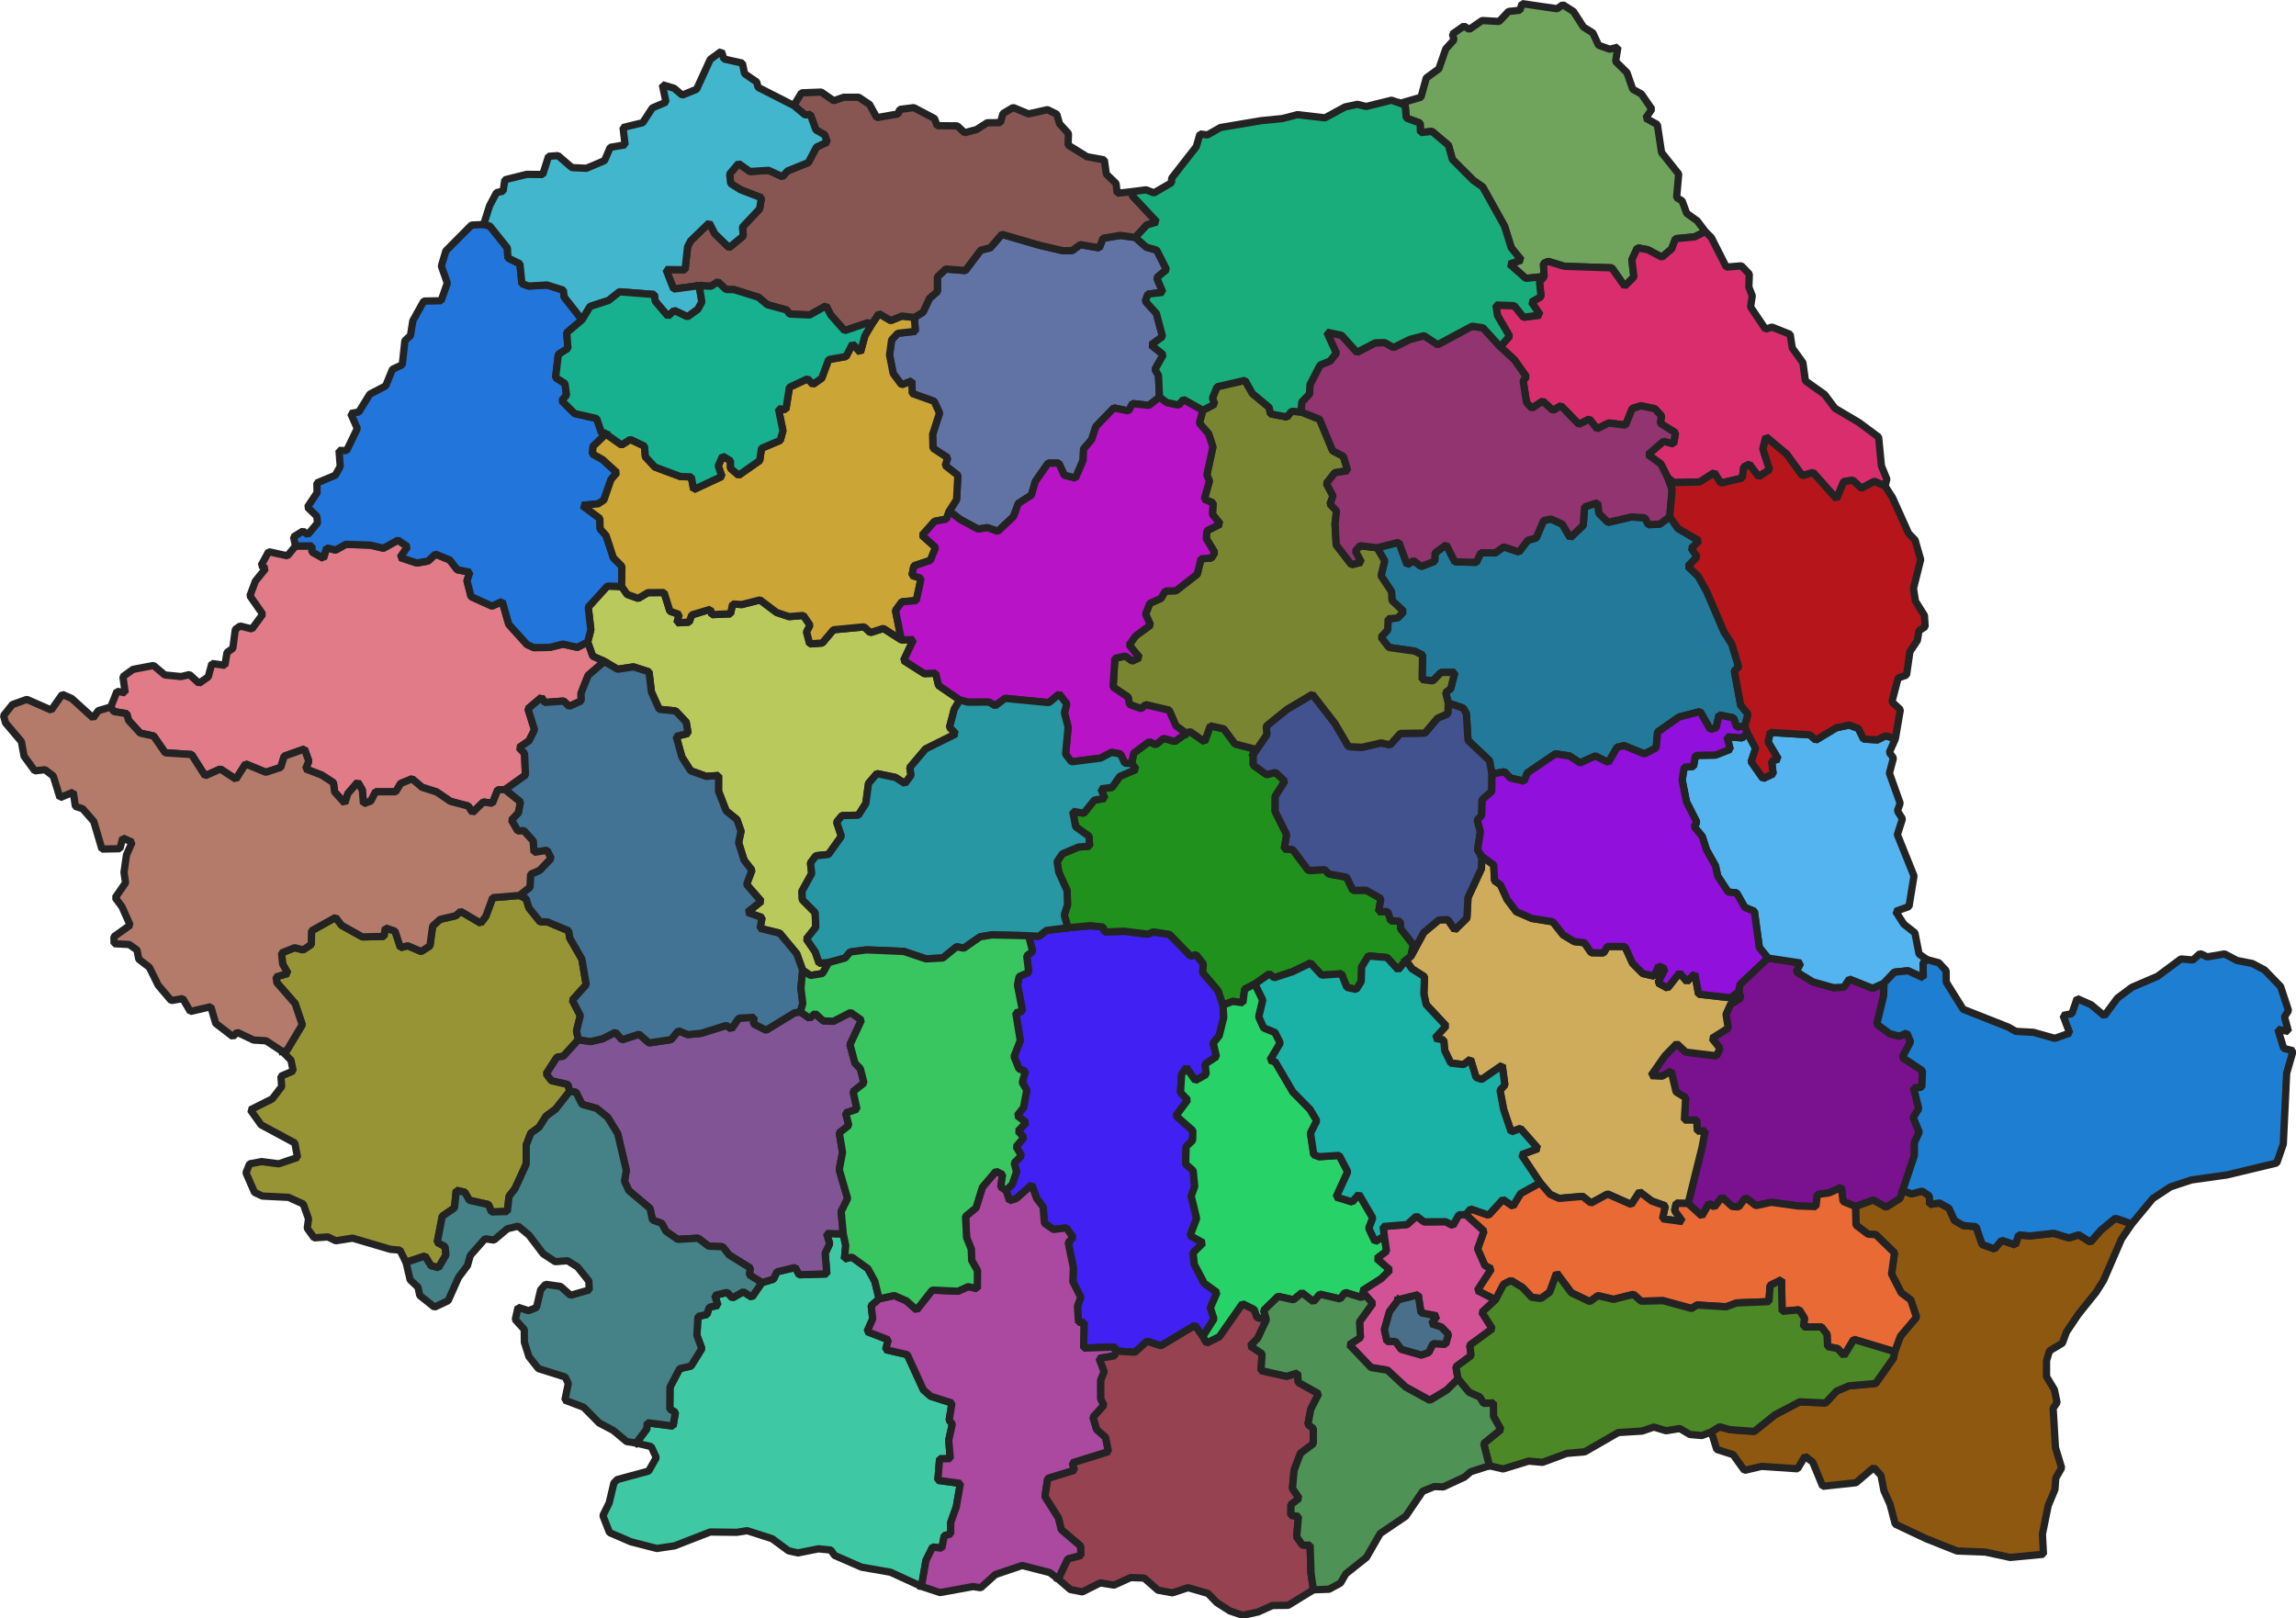
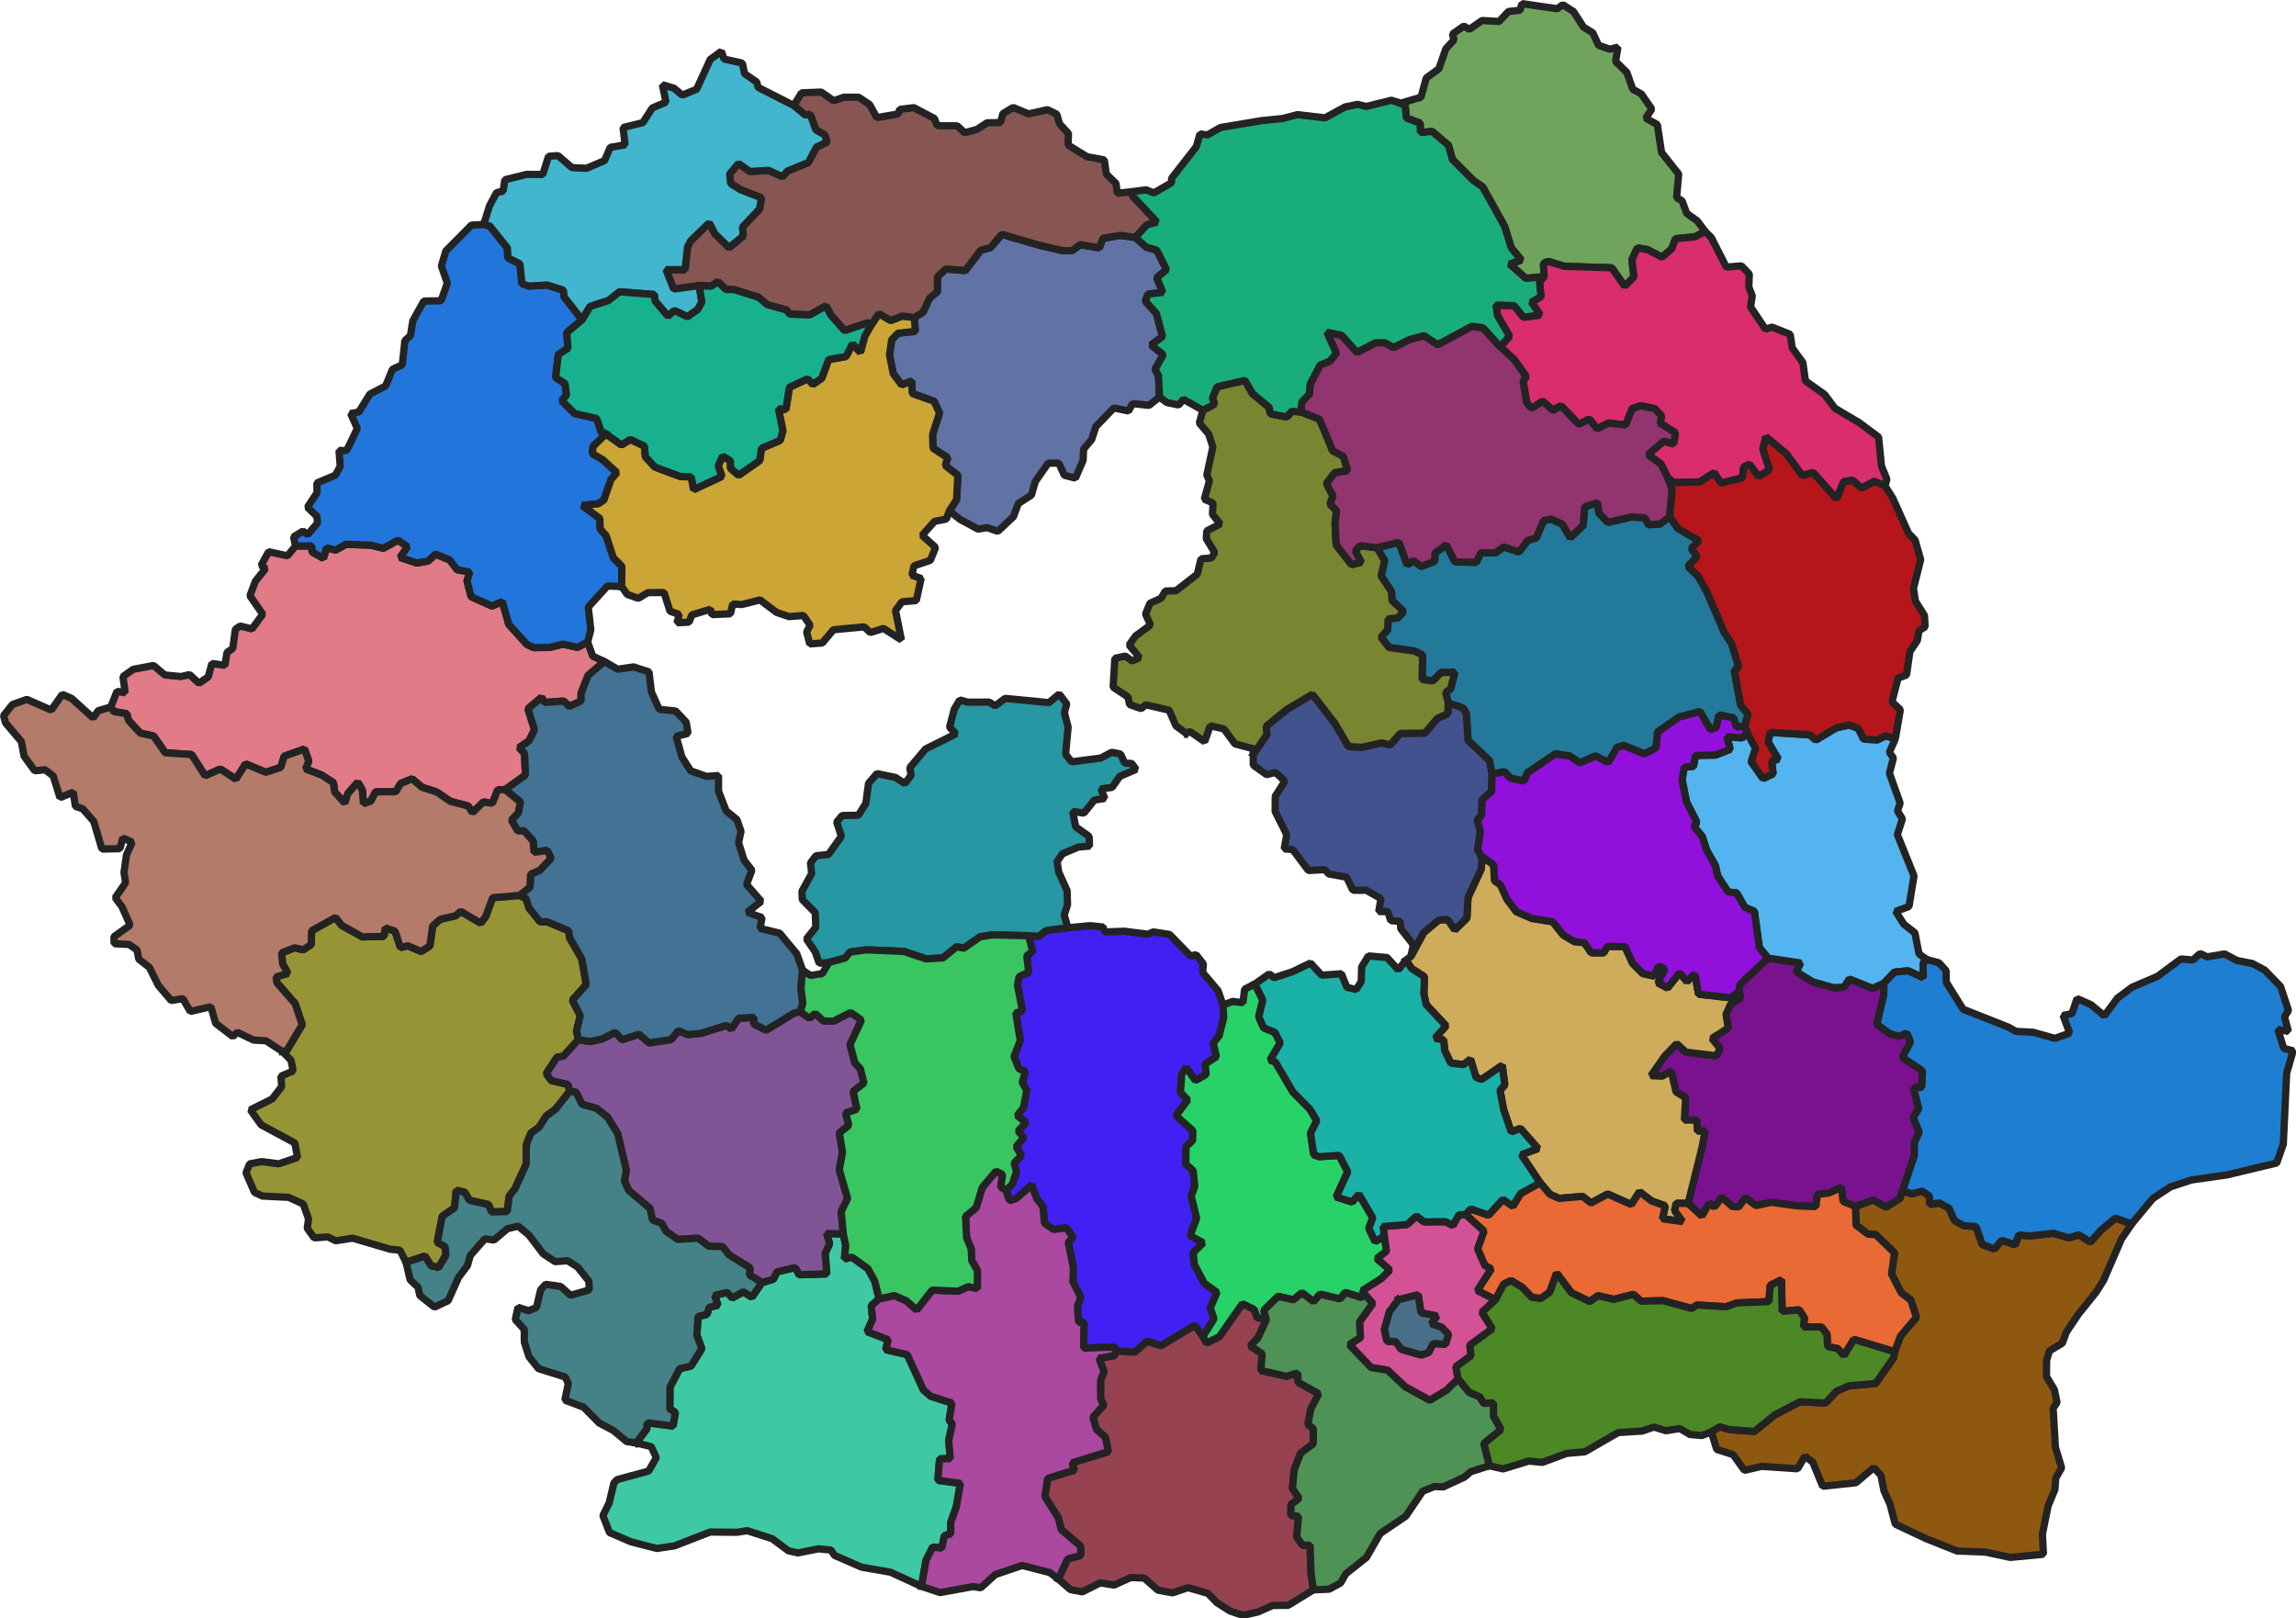
<svg xmlns="http://www.w3.org/2000/svg" xmlns:ns1="http://sodipodi.sourceforge.net/DTD/sodipodi-0.dtd" xmlns:ns2="http://www.inkscape.org/namespaces/inkscape" width="252.423mm" version="1.2" height="177.956mm" viewBox="0 0 2981.379 2101.848" id="svg67" ns1:docname="ro-admin-county-polygon.svg" ns2:version="1.4 (e7c3feb1, 2024-10-09)">
  <ns1:namedview id="namedview67" pagecolor="#ffffff" bordercolor="#000000" borderopacity="0.25" ns2:showpageshadow="2" ns2:pageopacity="0.0" ns2:pagecheckerboard="0" ns2:deskcolor="#d1d1d1" ns2:document-units="mm" showgrid="false" ns2:zoom="0.38397445" ns2:cx="763.0716" ns2:cy="713.58914" ns2:window-width="2056" ns2:window-height="1205" ns2:window-x="0" ns2:window-y="44" ns2:window-maximized="1" ns2:current-layer="svg67" />
  <defs id="defs1" />
  <g stroke-linecap="square" stroke="#000000" stroke-width="1" font-weight="400" font-size="54.167px" fill="none" font-style="normal" stroke-linejoin="bevel" stroke-opacity="1" font-family="'.AppleSystemUIFont'" id="g1" style="fill-rule:evenodd" transform="translate(3369.686,2966.893)" />
  <g stroke-linecap="square" stroke="#000000" stroke-width="1" font-weight="400" font-size="54.167px" fill="none" font-style="normal" stroke-linejoin="bevel" stroke-opacity="1" font-family="'.AppleSystemUIFont'" id="g2" style="fill-rule:evenodd" transform="translate(3369.686,2966.893)" />
  <g stroke-linecap="square" stroke="#000000" stroke-width="1" font-weight="400" font-size="54.167px" fill="none" font-style="normal" transform="matrix(11.808,0,0,11.808,3369.686,2966.893)" stroke-linejoin="bevel" stroke-opacity="1" font-family="'.AppleSystemUIFont'" id="g3" style="fill-rule:evenodd" />
  <g stroke-linecap="square" stroke="#000000" stroke-width="1" font-weight="400" font-size="54.167px" fill="none" font-style="normal" transform="matrix(1,0,0,1,3369.686,2966.893)" stroke-linejoin="bevel" stroke-opacity="1" font-family="'.AppleSystemUIFont'" id="g4" style="fill-rule:evenodd" />
  <g stroke-linecap="square" stroke="#000000" stroke-width="1" font-weight="400" font-size="54.167px" fill="none" font-style="normal" transform="matrix(1,0,0,1,3369.686,2966.893)" stroke-linejoin="bevel" stroke-opacity="1" font-family="'.AppleSystemUIFont'" id="g6" style="fill-rule:evenodd" />
  <g stroke-linecap="square" stroke="#000000" stroke-width="1" font-weight="400" font-size="54.167px" fill="none" font-style="normal" transform="matrix(11.808,0,0,11.808,3369.686,2966.893)" stroke-linejoin="bevel" stroke-opacity="1" font-family="'.AppleSystemUIFont'" id="g7" style="fill-rule:evenodd" />
  <g stroke-linecap="square" stroke="#000000" stroke-width="1" font-weight="400" font-size="54.167px" fill="none" font-style="normal" transform="matrix(11.808,0,0,11.808,3369.686,2966.893)" stroke-linejoin="bevel" stroke-opacity="1" font-family="'.AppleSystemUIFont'" id="g8" style="fill-rule:evenodd" />
  <g stroke-linecap="square" stroke="#000000" stroke-width="1" font-weight="400" font-size="54.167px" fill="none" font-style="normal" transform="matrix(11.808,0,0,11.808,3369.686,2966.893)" stroke-linejoin="bevel" stroke-opacity="1" font-family="'.AppleSystemUIFont'" id="g9" style="fill-rule:evenodd" />
  <g stroke-linecap="square" stroke="#000000" stroke-width="1" font-weight="400" font-size="54.167px" fill="none" font-style="normal" transform="matrix(11.808,0,0,11.808,3369.686,2966.893)" stroke-linejoin="bevel" stroke-opacity="1" font-family="'.AppleSystemUIFont'" id="g10" style="fill-rule:evenodd" />
  <g stroke-linecap="square" stroke="#000000" stroke-width="1" font-weight="400" font-size="54.167px" fill="none" font-style="normal" transform="matrix(11.808,0,0,11.808,3398.567,2990.524)" stroke-linejoin="bevel" stroke-opacity="1" font-family="'.AppleSystemUIFont'" id="g11" style="fill-rule:evenodd" />
  <g stroke-linecap="square" stroke="#000000" stroke-width="1" font-weight="400" font-size="54.167px" fill="none" font-style="normal" transform="matrix(11.808,0,0,11.808,3398.567,2990.524)" stroke-linejoin="bevel" stroke-opacity="1" font-family="'.AppleSystemUIFont'" id="g13" style="fill-rule:evenodd" />
  <g stroke-linecap="square" stroke="#000000" stroke-width="1" font-weight="400" font-size="54.167px" fill="none" font-style="normal" transform="matrix(11.808,0,0,11.808,3398.567,2990.524)" stroke-linejoin="bevel" stroke-opacity="1" font-family="'.AppleSystemUIFont'" id="g14" style="fill-rule:evenodd" />
  <g stroke-linecap="square" stroke="#000000" stroke-width="1" font-weight="400" font-size="54.167px" fill="none" font-style="normal" transform="matrix(1,0,0,1,3398.567,2990.524)" stroke-linejoin="bevel" stroke-opacity="1" font-family="'.AppleSystemUIFont'" id="g16" style="fill-rule:evenodd" />
  <g id="g67" transform="translate(-268.257,-190.874)">
    <g stroke-linecap="square" stroke="#232323" stroke-width="9.449" font-weight="400" font-size="54.167px" fill="#bac95c" font-style="normal" transform="matrix(1,0,0,1,28.882,23.63)" stroke-linejoin="bevel" fill-opacity="1" stroke-opacity="1" font-family="'.AppleSystemUIFont'" id="g17" style="fill-rule:evenodd">
-       <path fill-rule="evenodd" d="m 1024.2,1026.27 -15.2,-6.89 -6.55,-18.33 4.09,-15.979 -3.34,-29.349 24.86,-27.412 18.54,0.6 7.17,10.293 14.41,5.113 12.5,-7.443 21.03,-0.061 7.6,24.166 12.03,4.275 -2.87,10.837 15.7,-0.874 3.45,-9.335 24.15,-7.385 1.98,6.932 24.15,-1.019 2.81,-12.744 11.93,0.689 23.58,-5.979 21.58,16.237 16.19,5.432 18.62,-1.479 8.67,12.656 -4.54,8.792 4.12,15.467 16.29,-1.18 14.45,-17.174 39.92,-3.776 7.98,7.416 17.05,-5.412 23.32,14.976 15.7,-0.464 -12.77,27.104 26.85,17.13 14.65,-0.64 3.81,15.91 27.55,18.88 -7.15,11.96 -6.14,23.52 8.32,8.55 -39.5,19.63 -20.39,24.18 1.58,9.97 -7.97,10.77 -12.29,-7.97 -24.07,-4.94 -10.88,12.69 -3.53,26.13 -9.72,15.27 -21.01,0.33 -7.14,8.52 6.15,18.45 -16.76,23.62 -16.25,1.67 -7.1,9.37 1.55,13.76 -12.68,23.02 0.54,10.94 16.71,16.84 0.77,18.91 -12.18,15.28 11.49,16.77 5.06,14.67 12.34,-0.87 -8.05,14.25 -15.6,2.52 -10.17,-6.85 -7.6,-21.34 -22.18,-26.71 -25.47,-6.25 2.57,-14 -19.09,-6.86 18.07,-14.31 -19.09,-21.9 6.94,-18.44 -10.19,-13.13 -7.1,-22.72 3.14,-14.77 -5.33,-15.21 -13.95,-11.33 -9.91,-25.39 0.04,-20.48 -15.9,1.17 -20.34,-7.29 -11.4,-17.91 -7.4,-26.81 15.44,-3.84 -2.43,-14.61 -13.72,-14.5 -21.27,-2.15 -10.21,-22.61 -3.1,-26.04 -20.1,-6.47 -20.64,3.09 -17.17,-10.13" vector-effect="none" id="path16" />
-     </g>
+       </g>
    <g stroke-linecap="square" stroke="#232323" stroke-width="9.449" font-weight="400" font-size="54.167px" fill="#e07b87" font-style="normal" transform="matrix(1,0,0,1,28.882,23.63)" stroke-linejoin="bevel" fill-opacity="1" stroke-opacity="1" font-family="'.AppleSystemUIFont'" id="g18" style="fill-rule:evenodd">
      <path fill-rule="evenodd" d="m 383.256,1085.38 8.002,-20.33 10.694,1.91 -2.951,-20.98 13.134,-9.43 26.576,-5.06 14.624,12.32 21.195,2.08 10.95,-2.59 12.271,11.32 12.028,-8.35 4.718,-17.37 16.909,2.44 2.72,-16.77 7.523,-5.21 3.316,-24.772 6.15,-4.347 15.42,3.812 13.999,-19.161 -16.647,-23.894 7.117,-19.047 13.305,-16.43 -5.896,-3.872 9.753,-17.932 24.414,5.387 10.561,-12.747 21.319,-0.134 0.08,7.768 14.809,8.342 4.098,-13.632 11.678,2.885 13.434,-7.457 31.972,1.075 16.703,3.988 18.936,-10.473 12.424,8.562 -9.586,13.948 21.719,7.185 14.587,-2.607 9.474,-8.944 18.524,7.553 9.858,12.799 16.361,3.115 -3.769,11.165 5.353,20.56 27.043,12.279 13.405,-5.976 8.502,29.752 23.655,26.14 8.688,4.01 20.585,-0.22 17.379,-4.32 18.793,4.2 13.285,-6.87 6.55,18.33 15.2,6.89 -21.13,18.1 -9.173,23.17 0.167,9.98 -15.567,7.07 -7.282,-6.88 -24.633,1.82 -4.076,-6.6 -17.538,14.83 8.514,27.19 -7.148,14.3 -12.901,8.95 7.064,7.52 1.211,28.08 -26.493,18.92 -9.469,0.08 -6.974,17.67 -11.72,-1.69 -14.116,13.8 -5.606,-8.56 -23.137,-6.1 -17.908,-12.21 -18.855,-6 -13.015,-11.02 -14.824,6.1 -6.336,10.74 -26.126,-0.05 -6.294,12.19 -9.48,3.39 -1.52,-17.88 -5.894,-10.07 -12.804,14.61 -4.051,12.59 -13.234,-14.6 -1.521,-11.99 -15.309,-9.93 -20.879,-7.99 4.225,-10.04 -5.673,-15.78 -26.217,9.29 -4.55,14.56 -19.343,6.37 -26.334,-10.87 -12.575,19.84 -20.128,-13.22 -19.852,8.8 -17.556,-27.6 -34.208,-2.22 -15.065,-21.83 -17.396,-3.77 -15.196,-16.61 -2.357,-8.65 -16.813,-2.75 -3.849,-5.94" vector-effect="none" id="path17" />
    </g>
    <g stroke-linecap="square" stroke="#232323" stroke-width="9.449" font-weight="400" font-size="54.167px" fill="#4020f3" font-style="normal" transform="matrix(1,0,0,1,28.882,23.63)" stroke-linejoin="bevel" fill-opacity="1" stroke-opacity="1" font-family="'.AppleSystemUIFont'" id="g19" style="fill-rule:evenodd">
      <path fill-rule="evenodd" d="m 1545.73,1713.02 8.05,-7.57 5.53,-16.52 -3.04,-11.4 9.46,-9.39 -6.93,-11.71 10.01,-11.88 -7.53,-8.41 10.63,-10.94 -11.72,-9.06 8.29,-10.79 4.11,-22.32 -5.82,-9.83 3.96,-14.57 -8.2,-3.24 -6.48,-16.11 8.13,-20.69 -5.84,-35.95 8.79,-2.4 -6.58,-33.62 2.15,-11.15 12.46,-5.51 -2.6,-21.37 7.71,-5.87 -5.37,-20.25 13.51,0.72 9.73,-7.62 27.92,-3.44 28.85,-2.73 16.9,1.78 1.93,6.41 25.55,-0.98 30.5,3.86 7.16,-2.98 21.2,3.33 27.15,28.03 7.17,-1.86 9.51,12.18 -1,10.9 20.12,23.83 6.4,18.55 0.93,16.26 -5.92,23.63 -7.71,9.57 4.11,17.61 -14.6,9.59 1.31,13.5 -14.16,7.91 -11.64,-16.97 -6.08,9.18 -1.5,23.23 9.43,9.75 -15.25,20.5 21.94,19.46 -0.37,12.69 -8.46,8.07 -0.48,22.58 9.66,8.52 2.03,20.58 -4.56,12.39 7.03,29.12 -8.44,22.25 16.91,9.43 -13.01,12.9 1.56,15.24 12.96,24.38 16.47,11.88 -8.6,19.97 4.68,14.51 -14.51,22.8 -10.3,-14.45 -44.04,26.46 -17.95,-5.86 -15.96,14.23 -24.85,-1.57 -1.2,-5.22 -40.47,1.49 0.49,-33.43 -7.09,-0.1 -1.43,-20.81 4.29,-11.85 -10.23,-20.04 0.64,-18.25 -6.68,-32.71 6.25,-6.72 -8.67,-12.23 -16.69,2.07 -11.74,-8.21 -1.83,-21.22 -8.45,-11.08 -6.13,-17.45 -20.07,17.71 -8.98,2.9 -4.41,-13.62" vector-effect="none" id="path18" />
    </g>
    <g stroke-linecap="square" stroke="#232323" stroke-width="9.449" font-weight="400" font-size="54.167px" fill="#227999" font-style="normal" transform="matrix(1,0,0,1,28.882,23.63)" stroke-linejoin="bevel" fill-opacity="1" stroke-opacity="1" font-family="'.AppleSystemUIFont'" id="g20" style="fill-rule:evenodd">
      <path fill-rule="evenodd" d="m 2176.71,1172.65 -3.24,-17.55 -27.89,-26.37 -2.15,-34.89 -4.2,-7.07 -19.31,-6.51 -3.37,-13.8 6.48,-4.7 5.42,-21.19 h -17.88 l -10.61,10.95 -14,-1.71 0.66,-31.8 -10.38,-5.15 -33.36,-4.76 -10.27,-13.346 8.66,-9.509 0.63,-14.347 12.53,-1.198 7.6,-8.34 -15.15,-14.278 -0.61,-11.561 -13.63,-20.414 4.71,-19.684 -9.91,-16.799 28.43,-7.129 10.76,29.294 8.12,-5.562 10,7.655 17.59,-6.709 0.51,-10.856 14.53,-10.616 11.19,22.156 27.81,0.682 5.98,-12.51 18.78,0.242 10.78,-7.872 19.81,6.646 11.58,-15.173 10.86,-2.984 9.54,-22.56 9.76,-2.08 14.57,6.725 10.32,17.46 16.82,-15.879 1.8,-24.061 16.92,-5.428 1.77,13.722 11.78,11.856 30.42,-7.1 17.57,1.138 4.32,8.935 14.8,-0.684 13.05,-9.597 10.68,15.241 27.47,16.034 -10.12,9.782 7.48,10.937 -11.95,12.435 13.48,13.008 11.02,19.704 22.51,52.686 9.86,15.048 9.18,30.55 -5.8,4.51 8.2,44.61 9.68,12.04 -4.46,15.46 -10.5,1.14 -3.86,-11.94 -18.92,-3.76 -3.71,16.52 -7.56,2.33 -13.39,-23.34 -27.22,7.11 -27.88,19.48 -1.91,20.62 -15.14,7.84 -26.57,-10.76 -8.96,2.13 -11.36,19.73 -16.88,-8.43 -19.92,8.95 -13.63,-8.97 -18.35,-2.75 -36.43,24.74 -4.24,10.76 -17.9,-4.18 -7.65,-8.09 -16.15,3.14" vector-effect="none" id="path19" />
    </g>
    <g stroke-linecap="square" stroke="#232323" stroke-width="9.449" font-weight="400" font-size="54.167px" fill="#2275db" font-style="normal" transform="matrix(1,0,0,1,28.882,23.63)" stroke-linejoin="bevel" fill-opacity="1" stroke-opacity="1" font-family="'.AppleSystemUIFont'" id="g21" style="fill-rule:evenodd">
      <path fill-rule="evenodd" d="m 623.141,876.357 -2.59,-11.886 12.19,-7.508 6.212,4.627 12.763,-15.201 -1.023,-8.683 -12.088,-11.774 12.478,-18.84 -0.259,-12.63 23.976,-10.038 6.359,-11.443 -1.583,-20.788 9.919,0.231 13.861,-28.723 -8.633,-19.454 10.585,-1.976 14.32,-23.173 20.52,-10.662 8.853,-21.602 12.736,-5.922 3.409,-31.307 7.239,-6.602 3.036,-19.12 14.241,-25.643 22.501,-0.417 8.035,-22.962 -7.711,-22.112 5.822,-19.603 33.316,-33.611 15.757,-0.726 8.004,1.939 22.805,28.506 0.665,12.923 15.625,7.669 2.606,25.703 8.803,3.194 23.807,-1.373 21.201,6.674 1.058,8.84 23.235,29.677 -19.875,16.769 1.564,20.305 -12.464,7.937 -3.587,30.09 12.173,7.596 2.055,15.109 -6.251,7.245 16.733,16.662 28.581,6.477 6.25,18.279 5.91,1.817 -16.83,16.126 -0.8,9.637 13.3,7.5 18.54,16.937 -7.71,8.947 -9.28,26.732 -7.26,4.774 -20.731,2.143 22.761,16.93 0.39,13.513 7.76,8.748 9.43,28.761 11.04,11.07 -0.29,26.245 -18.54,-0.6 -24.86,27.412 3.34,29.349 -4.09,15.979 -13.285,6.87 -18.793,-4.2 -17.379,4.32 -20.585,0.22 -8.688,-4.01 -23.655,-26.14 -8.502,-29.752 -13.405,5.976 -27.043,-12.279 -5.353,-20.56 3.769,-11.165 -16.361,-3.115 -9.858,-12.799 -18.524,-7.553 -9.474,8.944 -14.587,2.607 -21.719,-7.185 9.586,-13.948 -12.424,-8.562 -18.936,10.473 -16.703,-3.988 -31.972,-1.075 -13.434,7.457 -11.678,-2.885 -4.098,13.632 -14.809,-8.342 -0.08,-7.768 -21.319,0.134" vector-effect="none" id="path20" />
    </g>
    <g stroke-linecap="square" stroke="#232323" stroke-width="9.449" font-weight="400" font-size="54.167px" fill="#6172a5" font-style="normal" transform="matrix(1,0,0,1,28.882,23.63)" stroke-linejoin="bevel" fill-opacity="1" stroke-opacity="1" font-family="'.AppleSystemUIFont'" id="g22" style="fill-rule:evenodd">
      <path fill-rule="evenodd" d="m 1472.06,830.848 9.4,-14.604 1.7,-31.672 -16.39,-12.715 3.16,-10.084 -19.05,-12.412 -0.51,-17.927 8.95,-27.751 -6.99,-15.223 -28.47,-10.165 -0.38,-16.288 -13.32,5.09 -10.96,-14.702 -4.74,-23.998 2.68,-19.718 8.1,-8.622 22.71,-2.458 -1.25,-18.067 11.32,-6.925 8.23,-17.848 10.34,-8.947 -0.03,-18.912 10.84,-10.317 25.47,2.025 20,-26.5 12.44,-3.11 14.96,-17.475 49.05,14.253 30.22,7.053 11.93,-0.106 10.67,-7.787 24.69,4.244 4.75,-12.519 22.64,-3.723 19.41,2.719 14.29,12.618 13.46,3.768 12.77,25.41 -12.71,10.444 7.91,19.052 -19.33,2.271 -3.43,9.136 14.43,16.034 7.9,29.968 -14.78,10.914 15.79,12.604 -10.81,19.157 4.55,7.632 1.34,28.159 -13.67,10.892 -21.34,-2.346 -5.21,9.615 -19.12,-3.921 -23.28,24.202 -5.5,16.862 -10.48,12.351 -0.63,14.611 -9.96,23.102 -14.46,-3.691 -7.17,-15.823 -13.79,0.081 -16.69,23.892 -4.99,17.525 -17.06,10.983 -6.29,17.047 -20.35,19.109 -13.71,-4.838 -11.9,1.931 -23.45,-12.632 -13.9,-10.928" vector-effect="none" id="path21" />
    </g>
    <g stroke-linecap="square" stroke="#232323" stroke-width="9.449" font-weight="400" font-size="54.167px" fill="#70a45d" font-style="normal" transform="matrix(1,0,0,1,28.882,23.63)" stroke-linejoin="bevel" fill-opacity="1" stroke-opacity="1" font-family="'.AppleSystemUIFont'" id="g23" style="fill-rule:evenodd">
      <path fill-rule="evenodd" d="m 2057.68,301.398 26.85,-7.896 6.89,-25.006 16.34,-11.842 8.96,-25.895 10.72,-11.76 -2.05,-7.537 14.87,-10.393 7.02,4.353 16.61,-11.529 22.1,1.258 12.15,-13.002 14.91,-1.575 2.69,-8.614 45.59,6.657 7.37,-5.276 13.82,8.854 13,20.213 12.18,7.56 7.39,16.031 14.59,5.186 10.57,-2.736 -3.02,18.558 14.7,14.416 7.63,21.75 11.14,6.12 13.58,19.666 -7.95,11.724 15.11,8.353 5.47,36.26 22.25,27.919 -2.71,30.681 7.18,4.223 5.9,16.125 13.74,9.835 10.39,13.827 -13.55,6.882 -25.12,2.499 -4.86,13.062 -12.7,10.936 -18.35,-9.722 -13.62,-2.417 -7.08,15.45 2.66,22.285 -12.01,12.08 -16.76,-23.886 -61.42,-1.951 -21.23,-6.467 -6.07,2.891 0.95,16.828 -23.78,2.449 -21.15,-18.639 15.26,-5.2 -13.06,-15.859 -8.76,-28.186 -28.35,-50.862 -12.36,-8.682 -27,-27.11 -5.11,-18.354 -21.43,-18.072 -14.93,1.643 -0.38,-12.335 -17.93,-6.588 -1.54,-16.337 -6.3,-2.846" vector-effect="none" id="path22" />
    </g>
    <g stroke-linecap="square" stroke="#232323" stroke-width="9.449" font-weight="400" font-size="54.167px" fill="#20911c" font-style="normal" transform="matrix(1,0,0,1,28.882,23.63)" stroke-linejoin="bevel" fill-opacity="1" stroke-opacity="1" font-family="'.AppleSystemUIFont'" id="g24" style="fill-rule:evenodd">
-       <path fill-rule="evenodd" d="m 1626.06,1372.13 -4.79,-16.39 4.27,-13.49 -0.55,-18.36 -10.83,-24.03 -2.14,-13.71 6.89,-10.08 20.75,-8.76 14.53,-1.22 -0.69,-12.72 -17.42,-12.39 -3.77,-20.02 14.41,2.37 13.72,-17.08 13.51,-2.09 -4.99,-12.49 14.41,-1.82 10.02,-14.31 21.23,-9.11 -5.81,-7.8 2.81,-13.42 20.04,-14.85 8.52,3.94 10.07,-8.2 14.65,4.04 14.81,-10.44 4.84,-2.46 19.03,13.25 7.31,-20.67 17.69,3.99 14.45,19.52 24.68,6.51 -0.94,7.15 -0.06,13.83 17.34,12.48 11.59,-2.95 12.09,11.44 -12.43,19.51 -0.15,19.73 15.01,30.04 -3.22,18.64 11,0.82 20.47,27.25 21.23,-1.19 5.23,5.66 23.11,4.18 8.08,16.96 17.38,0.01 19.09,10.83 -2.89,16.86 11.83,0.02 3.85,11.78 12.37,0.89 0.53,9.5 16.48,21.01 -3.37,15.17 -6.46,4.82 -9.84,12.47 -14.59,-15.95 -24.15,-2.1 -8.82,14.34 -0.54,18.95 -6.54,10.29 -12.1,-2.73 -7.04,-17.7 -25.67,1.84 -14.6,-15.72 -23.31,11.25 -23.79,7.8 -6.35,-5 -18.67,13.13 -13.35,6.77 -2.19,17.57 -13.12,-1.76 -12.7,4.72 -6.4,-18.55 -20.12,-23.83 1,-10.9 -9.51,-12.18 -7.17,1.86 -27.15,-28.03 -21.2,-3.33 -7.16,2.98 -30.5,-3.86 -25.55,0.98 -1.93,-6.41 -16.9,-1.78 -28.85,2.73" vector-effect="none" id="path23" />
-     </g>
+       </g>
    <g stroke-linecap="square" stroke="#232323" stroke-width="9.449" font-weight="400" font-size="54.167px" fill="#7a118f" font-style="normal" transform="matrix(1,0,0,1,28.882,23.63)" stroke-linejoin="bevel" fill-opacity="1" stroke-opacity="1" font-family="'.AppleSystemUIFont'" id="g25" style="fill-rule:evenodd">
      <path fill-rule="evenodd" d="m 2431.4,1730.21 18.07,-72.81 4.05,-21.44 -10.08,0.37 -0.9,-14.48 -15.98,0.06 1.68,-29.12 -12.44,-7.41 -6.41,-27.09 -11.68,6.6 -14.49,-0.68 18.05,-25.76 15.4,-15.9 11.7,11.07 39.72,4.81 4.77,-9.5 -10.51,-13.13 21.15,-13.38 -2.88,-17.89 5.9,-13 13.13,-8.27 -2.47,-8.46 1.51,-9.09 36.36,-34.26 42.58,6.43 -5.65,11.36 21.48,13.15 26.89,7.55 13.32,-0.68 7.05,-10.65 30.24,12.14 14.83,-6.73 -0.5,16.22 -8.83,37.09 16.74,12.31 12.44,3.31 9.8,-4.17 4.82,11.4 -10.74,20.23 26.17,17.45 -0.74,21.33 -10.74,0.99 6.65,26.99 -7.19,11.35 7.87,19.09 -6.24,13.22 -0.08,16.96 -15.27,45.71 -3.32,10.26 -18.22,11.4 -16.59,-9.37 -23.04,8.36 -16.15,-6.64 -2.22,-18.35 -16.06,7.34 -15.1,1.97 -1.96,15.75 -22.94,-0.77 -34.97,-4.82 -19.89,4.36 -13.53,-10.28 -8.95,11.95 -8.29,-0.5 -13.45,-12.18 -9.73,12.85 -6.86,-4.81 -9.47,16.53 -17.81,-16.34" vector-effect="none" id="path24" />
    </g>
    <g stroke-linecap="square" stroke="#232323" stroke-width="9.449" font-weight="400" font-size="54.167px" fill="#cfac5c" font-style="normal" transform="matrix(1,0,0,1,28.882,23.63)" stroke-linejoin="bevel" fill-opacity="1" stroke-opacity="1" font-family="'.AppleSystemUIFont'" id="g26" style="fill-rule:evenodd">
      <path fill-rule="evenodd" d="m 2064.87,1414.28 6.46,-4.82 16.75,-31.1 19.55,-16.38 11.66,-0.5 9.23,13.37 15.63,-15.26 1.44,-26.79 17.4,-37.45 0.58,-16.04 15.41,11.2 1.1,20.48 7.69,5.32 8.54,18.88 12.06,15.99 20.19,8.82 27.08,4.3 13.54,17.12 14.49,8.64 13.03,1.45 8.81,12.98 16.2,0.28 4.73,-8.39 22.94,0.1 9.94,21.76 13.27,13.34 14.72,3.28 5.78,-13.2 8.36,3.98 -9.21,18.01 12.43,6.74 15.62,-19.77 9.51,11.34 10.27,-10.11 4.96,26.51 41.83,4.71 10.32,-8.27 2.47,8.46 -13.13,8.27 -5.9,13 2.88,17.89 -21.15,13.38 10.51,13.13 -4.77,9.5 -39.72,-4.81 -11.7,-11.07 -15.4,15.9 -18.05,25.76 14.49,0.68 11.68,-6.6 6.41,27.09 12.44,7.41 -1.68,29.12 15.98,-0.06 0.9,14.48 10.08,-0.37 -4.05,21.44 -18.07,72.81 -15.35,-0.35 -2.14,9.45 10.35,14.41 -26.18,-3.61 3.72,-16.81 -17.68,-6.27 -15.77,-12 -10.7,16.55 -30.73,-13.65 -21.58,11.71 -10.96,-8.66 -30.51,2.64 -11.75,-5.28 -12.87,-15.04 -24.38,-36.5 21.69,-7.93 -22.98,-26.12 -11.9,4.51 -9.79,-28.91 -4.76,-25.15 6.29,-6.94 -3.41,-25.51 -26.63,18.38 -7.35,-2.61 -7.19,-23.69 -8.96,7 -16.66,-1.92 -8.02,-16.73 -1.08,-13.18 -11.44,-2.47 14.41,-15.99 -25.85,-27.68 -2.98,-14.08 0.85,-22.02 -16.42,-10.45 -7.82,-11.03" vector-effect="none" id="path25" />
    </g>
    <g stroke-linecap="square" stroke="#232323" stroke-width="9.449" font-weight="400" font-size="54.167px" fill="#979435" font-style="normal" transform="matrix(1,0,0,1,28.882,23.63)" stroke-linejoin="bevel" fill-opacity="1" stroke-opacity="1" font-family="'.AppleSystemUIFont'" id="g27" style="fill-rule:evenodd">
      <path fill-rule="evenodd" d="m 605.836,1532.65 5.818,-0.95 20.16,-33.67 -9.233,-27.46 -23.657,-27.11 -1.107,-7.58 15.496,-4.51 -6.947,-12.13 -1.407,-14.43 17.046,-6.83 10.985,2.84 10.605,-7.09 0.326,-17.67 31.225,-17.39 7.739,10.24 27.022,15.03 28.008,-0.58 1.813,-11.09 12.627,4.28 7.05,21.33 9.446,-2.41 17.351,7.42 11.436,-7.25 3.551,-25.76 9.624,-8.66 20.416,-4.78 6.271,-5.67 26.005,15.3 6.717,-8.78 8.871,-24.26 34.82,-2.92 8.551,4.15 3.769,12.1 14.474,18 9.419,0.07 27.608,11.62 1.506,9.44 15.683,27.24 5.667,33.33 -18.038,20.11 10.373,20.08 -4.946,20.05 2.5,11.14 -19.601,21.57 -8.264,1.21 -13.886,21.49 6.64,8.9 21.709,5.04 2.026,8.88 -18.386,23.3 -12.236,8.95 -9.063,14.34 -10.778,7.79 -5.925,15.44 -0.088,24.85 -14.563,31.91 -7.57,9.52 -2.416,19.98 -20.634,0.63 -3.631,-9.58 -24.978,-5.64 -5.947,-10.44 -11.038,-2.44 -2.275,22.72 -15.948,10.95 -6.494,33.83 10.153,5.6 1.201,10.88 -9.735,16.47 -9.706,-2.44 -7.808,-12.71 -24.604,8.2 -7.947,-15.83 -12.448,-1.11 -49.017,-14.47 -21.921,3.41 -10.17,-5.02 -17.848,1.25 -8.97,-12.53 1.706,-12.12 -6.832,-19.3 -19.042,-8.65 -34.023,-1.68 -10.232,-4.75 -11.094,-25.45 4.653,-11.63 15.801,-2.93 22.003,2.89 24.445,-8.23 -3.495,-18.85 -43.725,-23.54 -13.99,-19.49 28.403,-14.23 12.231,-15.91 -0.959,-13.53 15.942,-6.82 -2.911,-14.06 -11.358,-11.41" vector-effect="none" id="path26" />
    </g>
    <g stroke-linecap="square" stroke="#232323" stroke-width="9.449" font-weight="400" font-size="54.167px" fill="#cba535" font-style="normal" transform="matrix(1,0,0,1,28.882,23.63)" stroke-linejoin="bevel" fill-opacity="1" stroke-opacity="1" font-family="'.AppleSystemUIFont'" id="g28" style="fill-rule:evenodd">
      <path fill-rule="evenodd" d="m 1046.6,928.91 0.29,-26.245 -11.04,-11.07 -9.43,-28.761 -7.76,-8.748 -0.39,-13.513 -22.761,-16.93 20.731,-2.143 7.26,-4.774 9.28,-26.732 7.71,-8.947 -18.54,-16.937 -13.3,-7.5 0.8,-9.637 16.83,-16.126 20.18,14.249 11.39,-7.242 18.37,8.787 1.22,13.792 12.35,13.339 33.18,12.375 14.09,0.401 3.05,16.498 36.64,-17.109 -4.75,-13.707 5.69,-12.716 10.27,6.156 -0.02,9.736 10.59,9.023 27.34,-19.136 2.26,-15.824 24.38,-10.308 3.46,-12.506 -5.8,-28.548 9.68,0.916 4.6,-28.858 23.66,-11.007 6.85,7.241 11.43,-7.933 9.02,-24.266 22.56,-3.989 8.49,-16.519 10.12,11.236 5.89,-21.625 8.63,-14.649 9.52,-14.123 15.42,9.028 14.37,-5.883 16.29,1.856 1.25,18.067 -22.71,2.458 -8.1,8.622 -2.68,19.718 4.74,23.998 10.96,14.702 13.32,-5.09 0.38,16.288 28.47,10.165 6.99,15.223 -8.95,27.751 0.51,17.927 19.05,12.412 -3.16,10.084 16.39,12.715 -1.7,31.672 -9.4,14.604 -3.83,10.535 -15.24,2.925 -16.25,18.215 17.51,15.703 -6.77,16.737 -21.41,7.187 -2.45,12.338 11.81,3.921 -6.25,28.802 -18.73,1.634 -8.24,11.374 7.66,38.111 -23.32,-14.976 -17.05,5.412 -7.98,-7.416 -39.92,3.776 -14.45,17.174 -16.29,1.18 -4.12,-15.467 4.54,-8.792 -8.67,-12.656 -18.62,1.479 -16.19,-5.432 -21.58,-16.237 -23.58,5.979 -11.93,-0.689 -2.81,12.744 -24.15,1.019 -1.98,-6.932 -24.15,7.385 -3.45,9.335 -15.7,0.874 2.87,-10.837 -12.03,-4.275 -7.6,-24.166 -21.03,0.061 -12.5,7.443 -14.41,-5.113 -7.17,-10.293" vector-effect="none" id="path27" />
    </g>
    <g stroke-linecap="square" stroke="#232323" stroke-width="9.449" font-weight="400" font-size="54.167px" fill="#8f5811" font-style="normal" transform="matrix(1,0,0,1,28.882,23.63)" stroke-linejoin="bevel" fill-opacity="1" stroke-opacity="1" font-family="'.AppleSystemUIFont'" id="g29" style="fill-rule:evenodd">
      <path fill-rule="evenodd" d="m 2461.51,2026.79 10.82,-6.67 13.22,3.77 31.79,2.33 26.8,-21.57 32.2,-16.9 33.59,1.54 14.27,-15.4 15.95,-6.87 34.68,-3.06 23.28,-33.04 1.48,-8.23 7.59,-20.27 20.77,-24.48 -7.47,-22.51 -12.34,-9.19 -12.6,-24.53 3.87,-27.38 -24.31,-23.63 -10.1,-0.65 -15.58,-11.75 -0.64,-24.15 23.04,-8.36 16.59,9.37 18.22,-11.4 3.32,-10.26 11.68,4.23 13.79,-3.59 9.27,6.36 0.4,10.93 12.66,-1.89 12.34,6.79 7.19,15.89 11.65,6.71 16.41,1.33 7.85,23.13 15.94,5.85 9.52,-11.19 17.63,5.9 4.33,-12.96 14.52,1.36 30.93,-3.43 20,6.06 12.53,-4.15 15.17,9.5 13.73,-15.54 18.6,-15.46 21.44,7.35 -13.43,19.65 -23.23,53.73 -9.73,15.41 -23.05,28.71 -15.36,22.85 -5.36,14.54 -16.69,10.04 -3.81,12.43 -0.1,20.98 10.21,16.96 3.51,16.74 -5.08,7.39 2.97,50.95 8.02,26.49 -7.59,13.33 -1.1,14.77 -8.78,21.08 -7.46,36.83 1.33,26.2 -43.12,4.12 -32.3,-6.95 -36.64,-1.37 -39.94,-15.86 -40.41,-19.06 -6.81,-25.9 -7.86,-17.37 -3.91,-19.96 -9.29,-10.21 -23.15,19.66 -43.24,4.63 -12.87,-31.27 -10.04,-7.83 -9.72,16.4 -46.62,-3.18 -22.37,5.24 -14.65,-20.43 -21.28,-6.8 -7.07,-22.83" vector-effect="none" id="path28" />
    </g>
    <g stroke-linecap="square" stroke="#232323" stroke-width="9.449" font-weight="400" font-size="54.167px" fill="#42528f" font-style="normal" transform="matrix(1,0,0,1,28.882,23.63)" stroke-linejoin="bevel" fill-opacity="1" stroke-opacity="1" font-family="'.AppleSystemUIFont'" id="g30" style="fill-rule:evenodd">
      <path fill-rule="evenodd" d="m 1866.77,1146.99 17.66,-25.83 -0.87,-10.82 26.95,-21.85 33.03,-19.55 29.05,37.48 17.94,30.47 17.61,0.81 24.76,-5.68 11.57,2.57 13.22,-14.87 31.94,-0.46 16.26,-19.22 13.45,-5.86 0.58,-13.92 19.31,6.51 4.2,7.07 2.15,34.89 27.89,26.37 3.24,17.55 -0.3,22.3 -12.5,11.05 -0.58,20.08 -5.74,6.22 4.12,15 -3.69,23.77 5.55,8.24 -0.58,16.04 -17.4,37.45 -1.44,26.79 -15.63,15.26 -9.23,-13.37 -11.66,0.5 -19.55,16.38 -16.75,31.1 3.37,-15.17 -16.48,-21.01 -0.53,-9.5 -12.37,-0.89 -3.85,-11.78 -11.83,-0.02 2.89,-16.86 -19.09,-10.83 -17.38,-0.01 -8.08,-16.96 -23.11,-4.18 -5.23,-5.66 -21.23,1.19 -20.47,-27.25 -11,-0.82 3.22,-18.64 -15.01,-30.04 0.15,-19.73 12.43,-19.51 -12.09,-11.44 -11.59,2.95 -17.34,-12.48 0.06,-13.83" vector-effect="none" id="path29" />
    </g>
    <g stroke-linecap="square" stroke="#232323" stroke-width="9.449" font-weight="400" font-size="54.167px" fill="#27d268" font-style="normal" transform="matrix(1,0,0,1,28.882,23.63)" stroke-linejoin="bevel" fill-opacity="1" stroke-opacity="1" font-family="'.AppleSystemUIFont'" id="g31" style="fill-rule:evenodd">
      <path fill-rule="evenodd" d="m 1801.23,1902.98 14.51,-22.8 -4.68,-14.51 8.6,-19.97 -16.47,-11.88 -12.96,-24.38 -1.56,-15.24 13.01,-12.9 -16.91,-9.43 8.44,-22.25 -7.03,-29.12 4.56,-12.39 -2.03,-20.58 -9.66,-8.52 0.48,-22.58 8.46,-8.07 0.37,-12.69 -21.94,-19.46 15.25,-20.5 -9.43,-9.75 1.5,-23.23 6.08,-9.18 11.64,16.97 14.16,-7.91 -1.31,-13.5 14.6,-9.59 -4.11,-17.61 7.71,-9.57 5.92,-23.63 -0.93,-16.26 12.7,-4.72 13.12,1.76 2.19,-17.57 13.35,-6.77 10.22,20.77 -5.15,21.9 6.36,14.28 14.66,5.99 6.84,13.68 -13.23,22.24 6.82,2.33 22.85,39.01 22.3,22.67 8.68,14.7 -8.11,16.2 4.22,27.91 7.09,2.61 25.96,-1.71 11.06,21.28 -14.93,32.76 20.62,6.4 8.81,-10.05 18.03,30.82 -5.13,13.43 8.14,17.26 11.97,-7.14 2.91,19.72 -12.64,9.5 17.09,14.82 -11.1,11.15 -24.66,15.71 3.58,5.62 -5.03,3.23 -20.91,-6.47 -6.67,8.39 -26.16,-6.11 -8.37,9.72 -15,-11.62 -11.01,9.13 -19.93,-4.42 -18.62,18.15 3.33,12.13 -12.06,-2.6 -3.9,-10.58 -15.08,-7.41 -29.89,42.77 -16.77,8.31 -4.82,-8.65" vector-effect="none" id="path30" />
    </g>
    <g stroke-linecap="square" stroke="#232323" stroke-width="9.449" font-weight="400" font-size="54.167px" fill="#3ec9a4" font-style="normal" transform="matrix(1,0,0,1,28.882,23.63)" stroke-linejoin="bevel" fill-opacity="1" stroke-opacity="1" font-family="'.AppleSystemUIFont'" id="g32" style="fill-rule:evenodd">
      <path fill-rule="evenodd" d="m 1065.48,2041.32 13.69,-18.22 0.63,-8.2 33.55,4.35 3,-17.64 -7.26,-4.54 0.28,-28.45 12.59,-23.94 14.63,-3.35 14.06,-22.66 -6.38,-17.35 1.4,-24.38 11.7,-2.63 2.86,-9.28 11.41,-2.61 -4.23,-12.84 16.2,-3.99 6.69,7.26 14.21,-8.01 11.17,7.04 13.07,-18.91 15.04,-4.52 4.34,-9.48 24,-5.7 4.96,9.49 35.91,-1.13 -2.16,-26.82 5.86,-12.47 -4.12,-13.26 21.8,0.71 3.14,14.97 -1.65,17.39 9.64,-2.3 20.82,14.96 9.05,16.53 5.54,22.74 -10.28,8.93 1.95,17.03 -7.31,16.5 27.58,10.68 -3.49,12.82 28.1,6.45 21.01,45.85 9.43,8.19 27.57,8.79 -3.62,22.34 4.13,4.83 -4.72,21.38 2.13,23.71 -13.96,0.22 -2.25,27.95 29.27,3.9 -5.33,30.56 -7.2,20.19 -0.11,15.05 -8.23,2.16 -3.25,16.31 -11.89,-1.59 -8.72,17.46 -5.79,33.74 -40.28,-18.48 -37.47,-6.52 -35.11,-15.3 -4.88,-6.99 -15.97,-1.55 -26.82,5.3 -12.25,-2.8 -21.16,-15.67 -32.37,-10.39 -13.64,2.1 -34.42,-0.39 -46.23,17.96 -23,3.43 -33.69,-8.66 -27.81,-12.01 -8.61,-22.01 8.18,-16.53 6.1,-25.8 4.34,-4.49 40.82,-11.04 9.88,-17.44 -6.57,-14.32 -19.5,-4.61" vector-effect="none" id="path31" />
    </g>
    <g stroke-linecap="square" stroke="#232323" stroke-width="9.449" font-weight="400" font-size="54.167px" fill="#54b4f0" font-style="normal" transform="matrix(1,0,0,1,28.882,23.63)" stroke-linejoin="bevel" fill-opacity="1" stroke-opacity="1" font-family="'.AppleSystemUIFont'" id="g33" style="fill-rule:evenodd">
      <path fill-rule="evenodd" d="m 2535.05,1411.45 -11.2,-13.69 -6.44,-47.03 -12.4,-5.05 -10.69,-18.91 -10.9,-1.02 -13.63,-20.79 -2.93,-13.42 -11.52,-20.41 -5.67,-17.67 -10.52,-12.71 3.55,-5.65 -13.48,-26.63 -5.57,-28.11 2.62,-16.76 12.08,-1.06 2.6,-14.28 26.04,-0.45 18.97,-7.42 -4.06,-16.4 19.7,1.51 6.71,-6.41 10.77,19.96 -5.7,17.45 15.32,21.8 13.09,-6.14 -1.98,-16.39 8.63,-2.74 -13.14,-22.09 2.66,-12.59 51.63,3.23 7.62,6.8 26.32,-15.85 16.86,-3.73 12.19,4.51 6.66,13.7 17.91,1.14 10.66,-5.4 12.72,3.96 -7.83,17.61 5.32,7.31 -5.21,19.75 13.92,38.98 -3.51,9.95 6.45,10.42 -6.54,20.44 21.58,53.61 -6.48,39.77 -17.33,6.22 10.56,16.59 14.43,11.36 5.41,27.48 10.45,7.34 -5.21,4.3 0.26,19.25 -19.84,-9.1 -17.64,1.8 -13.53,14.23 -14.83,6.73 -30.24,-12.14 -7.05,10.65 -13.32,0.68 -26.89,-7.55 -21.48,-13.15 5.65,-11.36 -42.58,-6.43" vector-effect="none" id="path32" />
    </g>
    <g stroke-linecap="square" stroke="#232323" stroke-width="9.449" font-weight="400" font-size="54.167px" fill="#815595" font-style="normal" transform="matrix(1,0,0,1,28.882,23.63)" stroke-linejoin="bevel" fill-opacity="1" stroke-opacity="1" font-family="'.AppleSystemUIFont'" id="g34" style="fill-rule:evenodd">
      <path fill-rule="evenodd" d="m 979.103,1584.53 -2.026,-8.88 -21.709,-5.04 -6.64,-8.9 13.886,-21.49 8.264,-1.21 19.601,-21.57 15.491,2.49 15.87,-3.6 16.59,-8.57 8.67,9.85 22.1,-7.29 12.98,11.33 28.65,-4.3 9.32,-11.48 12.28,5 17.36,-1.68 32.8,-10.26 6.42,4.58 9.63,-13.97 19.96,-1.13 -0.75,8.5 16.39,8.18 36.78,-22.51 7.51,-1.25 12.08,8.28 7.16,-6.26 10.66,9.71 13.07,0.52 22.45,-11.49 14.04,9.95 -14.86,31.76 6.36,23.97 7.05,7.35 4.71,18.56 -14.03,11.17 4.92,22.93 -14.71,4.87 4.17,16.13 -12.38,9.7 4.16,25.37 -4.22,22.49 10.86,37.33 -8.36,16.95 2.72,29.17 -21.8,-0.71 4.12,13.26 -5.86,12.47 2.16,26.82 -35.91,1.13 -4.96,-9.49 -24,5.7 -4.34,9.48 -15.04,4.52 -16.44,-10.13 1.32,-8.78 -27.68,-17.17 -8.18,-10.52 -18.33,-0.74 -13.51,-10.37 -26.64,1.56 -15.32,-10.67 -5.21,-10.1 -12.11,-4.41 -3.24,-15.02 -27.43,-23.14 -5.73,-12.16 2.39,-14.1 -11.19,-47.73 -13.14,-21.32 -14.29,-11.46 -18.889,-5.26 -7.8,-15.78 -8.228,-1.14" vector-effect="none" id="path33" />
    </g>
    <g stroke-linecap="square" stroke="#232323" stroke-width="9.449" font-weight="400" font-size="54.167px" fill="#7a8532" font-style="normal" transform="matrix(1,0,0,1,28.882,23.63)" stroke-linejoin="bevel" fill-opacity="1" stroke-opacity="1" font-family="'.AppleSystemUIFont'" id="g35" style="fill-rule:evenodd">
      <path fill-rule="evenodd" d="m 1779.71,1119.7 -13.4,-9.88 -8.83,-20.25 -30.41,-7.06 -5.93,5.05 -15.07,-5.36 -1.9,-9.69 -19.41,-12.91 2.26,-37.39 13.59,-2.94 9.01,6.47 9.45,-4.57 -13.53,-16.31 8.42,-11.717 19.36,-14.162 -6.42,-14.261 5.6,-13.953 14.44,-6.465 5.69,-9.547 13.8,-0.359 27.61,-21.481 4.87,-19.974 13.55,-1.044 4.26,-7.081 -10.88,-17.859 0.46,-10.225 17.54,-8.928 -10.06,-12.553 0.82,-14.803 -11.46,-4.857 6.66,-23.727 -3.35,-7.788 7.86,-36.331 -5.57,-17.128 -12.05,-13.911 4.68,-16.613 15.18,-8.06 -2.79,-7.868 6.01,-14.624 36.22,-8.349 9.77,17.217 21.66,17.946 1.64,8.34 21.43,4.08 5.99,-7.421 12.4,0.828 23.98,9.534 16.96,40.882 14.02,7.288 5.57,18.612 -16.73,2.664 -10.99,13.968 8.63,16.194 -3.89,10.577 8.45,8.775 -1.92,16.709 1.56,27.581 19.79,25.596 12.74,-3.151 -7.83,-14.572 6.17,-6.969 22.05,2.754 9.91,16.799 -4.71,19.684 13.63,20.414 0.61,11.561 15.15,14.278 -7.6,8.34 -12.53,1.198 -0.63,14.347 -8.66,9.509 10.27,13.346 33.36,4.76 10.38,5.15 -0.66,31.8 14,1.71 10.61,-10.95 h 17.88 l -5.42,21.19 -6.48,4.7 3.37,13.8 -0.58,13.92 -13.45,5.86 -16.26,19.22 -31.94,0.46 -13.22,14.87 -11.57,-2.57 -24.76,5.68 -17.61,-0.81 -17.94,-30.47 -29.05,-37.48 -33.03,19.55 -26.95,21.85 0.87,10.82 -17.66,25.83 0.94,-7.15 -24.68,-6.51 -14.45,-19.52 -17.69,-3.99 -7.31,20.67 -19.03,-13.25 -4.84,2.46" vector-effect="none" id="path34" />
    </g>
    <g stroke-linecap="square" stroke="#232323" stroke-width="9.449" font-weight="400" font-size="54.167px" fill="#427294" font-style="normal" transform="matrix(1,0,0,1,28.882,23.63)" stroke-linejoin="bevel" fill-opacity="1" stroke-opacity="1" font-family="'.AppleSystemUIFont'" id="g36" style="fill-rule:evenodd">
      <path fill-rule="evenodd" d="m 990.479,1517.44 -2.5,-11.14 4.946,-20.05 -10.373,-20.08 18.038,-20.11 -5.667,-33.33 -15.683,-27.24 -1.506,-9.44 -27.608,-11.62 -9.419,-0.07 -14.474,-18 -3.769,-12.1 -8.551,-4.15 13.629,-10.74 0.732,-16.74 11.847,-5.16 14.715,-15.48 -5.099,-10.42 -16.919,2.58 -1.215,-14.8 -12.064,-13.2 -7.919,0.29 -8.18,-14.24 8.895,-9.42 2.759,-14.02 -19.879,-16.04 26.493,-18.92 -1.211,-28.08 -7.064,-7.52 12.901,-8.95 7.148,-14.3 -8.514,-27.19 17.538,-14.83 4.076,6.6 24.633,-1.82 7.282,6.88 15.567,-7.07 -0.167,-9.98 9.173,-23.17 21.13,-18.1 17.17,10.13 20.64,-3.09 20.1,6.47 3.1,26.04 10.21,22.61 21.27,2.15 13.72,14.5 2.43,14.61 -15.44,3.84 7.4,26.81 11.4,17.91 20.34,7.29 15.9,-1.17 -0.04,20.48 9.91,25.39 13.95,11.33 5.33,15.21 -3.14,14.77 7.1,22.72 10.19,13.13 -6.94,18.44 19.09,21.9 -18.07,14.31 19.09,6.86 -2.57,14 25.47,6.25 22.18,26.71 7.6,21.34 -2.18,23.31 2.39,20.13 -3.27,10.68 -7.51,1.25 -36.78,22.51 -16.39,-8.18 0.75,-8.5 -19.96,1.13 -9.63,13.97 -6.42,-4.58 -32.8,10.26 -17.36,1.68 -12.28,-5 -9.32,11.48 -28.65,4.3 -12.98,-11.33 -22.1,7.29 -8.67,-9.85 -16.59,8.57 -15.87,3.6 -15.491,-2.49" vector-effect="none" id="path35" />
    </g>
    <g stroke-linecap="square" stroke="#232323" stroke-width="9.449" font-weight="400" font-size="54.167px" fill="#e96a34" font-style="normal" transform="matrix(1,0,0,1,28.882,23.63)" stroke-linejoin="bevel" fill-opacity="1" stroke-opacity="1" font-family="'.AppleSystemUIFont'" id="g37" style="fill-rule:evenodd">
      <path fill-rule="evenodd" d="m 2181.28,1855.26 -23.69,-12.02 18.23,-28.07 -8.29,-4.29 -9.55,-21.73 8.29,-23.06 -23.55,-21.4 6.24,-7.44 23.29,8.12 18.61,-20.42 13.1,8.8 9.88,-16.43 25.41,-14.02 12.87,15.04 11.75,5.28 30.51,-2.64 10.96,8.66 21.58,-11.71 30.73,13.65 10.7,-16.55 15.77,12 17.68,6.27 -3.72,16.81 26.18,3.61 -10.35,-14.41 2.14,-9.45 15.35,0.35 17.81,16.34 9.47,-16.53 6.86,4.81 9.73,-12.85 13.45,12.18 8.29,0.5 8.95,-11.95 13.53,10.28 19.89,-4.36 34.97,4.82 22.94,0.77 1.96,-15.75 15.1,-1.97 16.06,-7.34 2.22,18.35 16.15,6.64 0.64,24.15 15.58,11.75 10.1,0.65 24.31,23.63 -3.87,27.38 12.6,24.53 12.34,9.19 7.47,22.51 -20.77,24.48 -7.59,20.27 -53.02,-16.02 -12.73,21.15 -8.16,-9.17 -13.17,-2.58 -0.73,-15.98 -7.37,-9.6 -23.2,0.03 1.27,-11.39 -6.9,-10.84 -22.14,2.02 -0.75,-41.06 -14.8,7.34 -1.51,21.05 -41.85,1.69 -13.67,5.03 -37.99,-2.29 -6.87,4.5 -37.16,-10.15 -28.39,0.68 -10.12,-8.86 -25.61,6.47 -20.33,-4.77 -10.65,7.68 -23.94,-11.47 -19.1,-25.64 -8.96,24.79 -11.49,8.24 -11.77,-1.36 -12.39,-13.09 -14.74,-8.85 -9.47,4.83 -10.6,20.19" vector-effect="none" id="path36" />
    </g>
    <g stroke-linecap="square" stroke="#232323" stroke-width="9.449" font-weight="400" font-size="54.167px" fill="#da2d6d" font-style="normal" transform="matrix(1,0,0,1,28.882,23.63)" stroke-linejoin="bevel" fill-opacity="1" stroke-opacity="1" font-family="'.AppleSystemUIFont'" id="g38" style="fill-rule:evenodd">
      <path fill-rule="evenodd" d="m 2187.4,617.588 12.19,-13.658 -15.72,-26.853 -2.04,-13.688 23.83,0.849 12.16,15.107 21.49,-2.995 -11.4,-16.783 12.51,-7.033 -1.98,-19.43 6.06,-6.728 -0.95,-16.828 6.07,-2.891 21.23,6.467 61.42,1.951 16.76,23.886 12.01,-12.08 -2.66,-22.285 7.08,-15.45 13.62,2.417 18.35,9.722 12.7,-10.936 4.86,-13.062 25.12,-2.499 13.55,-6.882 7.94,7.912 19.44,38.31 19.59,-1.648 10.28,10.758 -0.64,16.803 4.45,11.364 -2.21,14.425 19.41,28.906 8.42,-2.717 23.62,9.463 2.71,17.699 13.78,19.004 3.28,23.681 24.98,17.759 13.36,17.839 31.3,18.521 25.41,18.914 3.66,37.39 7.02,17.242 -2.26,8.886 -13.96,-6.021 -16.76,8.95 -11.33,-10.334 -11.55,1.548 -9.42,22.576 -30.5,-34.187 -13.94,4.059 -20.47,-28.036 -26.72,-22.323 -4.04,15.632 8.75,26.964 -14.25,9.049 -12.07,-16.111 -7.18,3.526 -1.98,14.373 -27.95,6.598 -8.55,-13.52 -18.73,12 -33.97,0.826 -7.56,-6.258 -8.92,-17.859 -16.72,-12.199 20.19,-17.411 13,3.449 2.39,-14.385 -19.74,-12.48 1.68,-9.254 -8.68,-9.576 -18.04,-3.702 -11.34,3.481 -8.59,21.56 -21.87,-2.77 -15.17,7.519 -10.1,-12.636 -13.46,6.903 -23.39,-24.14 -10.37,5.947 -13.38,-12 -14.07,9.295 -6.84,-7.564 -4.42,-27.917 4.13,-5.492 -15.59,-22.103 -18.32,-16.806" vector-effect="none" id="path37" />
    </g>
    <g stroke-linecap="square" stroke="#232323" stroke-width="9.449" font-weight="400" font-size="54.167px" fill="#d35295" font-style="normal" transform="matrix(1,0,0,1,28.882,23.63)" stroke-linejoin="bevel" fill-opacity="1" stroke-opacity="1" font-family="'.AppleSystemUIFont'" id="g39" style="fill-rule:evenodd">
      <path fill-rule="evenodd" d="m 2012.12,1849.01 -3.58,-5.62 24.66,-15.71 11.1,-11.15 -17.09,-14.82 12.64,-9.5 -2.91,-19.72 -1.65,-12.38 31.15,-2.51 12.23,-11.08 9.92,7.55 27.83,-0.28 9.54,4.94 7.78,-13.91 8.98,-0.13 23.55,21.4 -8.29,23.06 9.55,21.73 8.29,4.29 -18.23,28.07 23.69,12.02 -17.6,16.32 13.54,21.22 -29.28,21.48 1.72,13.47 -19.68,14.5 2.65,15.82 -14.68,14.51 -21.95,13.25 -31.6,-17.33 -23.35,-21.77 -21.43,-3.54 -28.18,-29.63 14.48,-9.33 -1.19,-20.4 17.13,-23.85 -9.74,-10.97 m 43.14,6.19 -11.63,15.42 -6.54,23.2 3.29,15.4 11.15,0.15 7.28,10.07 26.11,7.55 9.56,-3.27 5.81,-11.65 16.19,0.96 3.65,-12.88 -9.16,-9.5 -12.97,-4.26 7.18,-10.06 -20.63,-4.12 -3.66,-23.41 -25.63,6.4" vector-effect="none" id="path38" />
    </g>
    <g stroke-linecap="square" stroke="#232323" stroke-width="9.449" font-weight="400" font-size="54.167px" fill="#875652" font-style="normal" transform="matrix(1,0,0,1,28.882,23.63)" stroke-linejoin="bevel" fill-opacity="1" stroke-opacity="1" font-family="'.AppleSystemUIFont'" id="g40" style="fill-rule:evenodd">
      <path fill-rule="evenodd" d="m 1147.29,538.237 -33.19,4.391 -9.91,-25.322 24.7,0.299 3.34,-30 4.04,-7.694 24.09,-23.268 7.1,13.983 18.64,18.183 18.46,-15.153 -1.1,-11.472 22.25,-23.652 2.35,-14.415 -27.31,-10.554 -12.59,-8.014 -1.33,-12.298 11.54,-13.669 14.76,10.42 24.26,-1.554 17.87,8.253 6.7,-7.401 27.05,-10.973 10.55,-20.042 13.96,-6.517 -3.37,-9.432 -11.32,-6.401 -7.3,-20.004 -6.74,0.577 -14.65,-12.213 10.01,-16.452 25.59,-1.005 16.23,11.236 13.06,-4.536 19.4,0.019 14.09,9.407 9.45,17.081 27.59,-4.815 2.08,-5.853 18.32,-2.342 26.91,14.168 3.28,9.277 26.29,0.25 9.48,8.912 15.58,-4.14 13.78,-8.832 17.16,-0.168 3.3,-11.776 13.26,-7.874 19.95,8.34 24.61,-5.521 12.09,5.958 3.47,12.26 11.67,12.744 -0.51,14.972 24.39,15.115 22.65,4.23 2.63,18.442 12.62,12.114 1.49,12.736 19.42,-2.126 0.25,5.379 31.96,34.109 -13.18,3.816 -14.88,16.237 -19.41,-2.719 -22.64,3.723 -4.75,12.519 -24.69,-4.244 -10.67,7.787 -11.93,0.106 -30.22,-7.053 -49.05,-14.253 -14.96,17.475 -12.44,3.11 -20,26.5 -25.47,-2.025 -10.84,10.317 0.03,18.912 -10.34,8.947 -8.23,17.848 -11.32,6.925 -16.29,-1.856 -14.37,5.883 -15.42,-9.028 -9.52,14.123 -5,-2.199 -29.99,10.204 -17.86,-20.172 -6.29,-12.007 -21.07,11.796 -26.2,-1.128 -3.9,-5.336 -25.08,-6.841 -11.41,-9.671 -31.85,-9.906 -10.3,-0.19 -10.65,-10.017 -8.79,5.811 -15.42,-0.761" vector-effect="none" id="path39" />
    </g>
    <g stroke-linecap="square" stroke="#232323" stroke-width="9.449" font-weight="400" font-size="54.167px" fill="#448288" font-style="normal" transform="matrix(1,0,0,1,28.882,23.63)" stroke-linejoin="bevel" fill-opacity="1" stroke-opacity="1" font-family="'.AppleSystemUIFont'" id="g41" style="fill-rule:evenodd">
      <path fill-rule="evenodd" d="m 766.634,1806.64 24.604,-8.2 7.808,12.71 9.706,2.44 9.735,-16.47 -1.201,-10.88 -10.153,-5.6 6.494,-33.83 15.948,-10.95 2.275,-22.72 11.038,2.44 5.947,10.44 24.978,5.64 3.631,9.58 20.634,-0.63 2.416,-19.98 7.57,-9.52 14.563,-31.91 0.088,-24.85 5.925,-15.44 10.778,-7.79 9.063,-14.34 12.236,-8.95 18.386,-23.3 8.228,1.14 7.8,15.78 18.889,5.26 14.29,11.46 13.14,21.32 11.19,47.73 -2.39,14.1 5.73,12.16 27.43,23.14 3.24,15.02 12.11,4.41 5.21,10.1 15.32,10.67 26.64,-1.56 13.51,10.37 18.33,0.74 8.18,10.52 27.68,17.17 -1.32,8.78 16.44,10.13 -13.07,18.91 -11.17,-7.04 -14.21,8.01 -6.69,-7.26 -16.2,3.99 4.23,12.84 -11.41,2.61 -2.86,9.28 -11.7,2.63 -1.4,24.38 6.38,17.35 -14.06,22.66 -14.63,3.35 -12.59,23.94 -0.28,28.45 7.26,4.54 -3,17.64 -33.55,-4.35 -0.63,8.2 -13.69,18.22 -12.4,-1.94 -17.29,-14.4 -18.47,-9.8 -20.107,-20.37 -24.351,-9.23 4.445,-21.64 -4.074,-8.41 -34.673,-10.89 -12.367,-15.58 -5.929,-18.71 -0.155,-16.58 -11.666,-12.79 3.607,-15.98 13.689,4.46 10.246,-4.2 5.429,-23 6.418,-7.09 19.419,2.74 13.046,11.5 24.233,-6.93 -0.52,-11.47 -14.649,-18.33 -12.971,-8.14 -16.087,1.21 -15.575,-10.18 -18.458,-24.27 -14.133,-11.7 -13.903,3.41 -17.499,14.71 -11.596,-1.73 -19.132,21.79 -3.621,13.04 -11.551,15.28 -13.607,30.4 -17.744,8.32 -19.072,-15.23 -2.236,-10.63 -10.225,-9.62 -5.317,-22.7" vector-effect="none" id="path40" />
    </g>
    <g stroke-linecap="square" stroke="#232323" stroke-width="9.449" font-weight="400" font-size="54.167px" fill="#b913c8" font-style="normal" transform="matrix(1,0,0,1,28.882,23.63)" stroke-linejoin="bevel" fill-opacity="1" stroke-opacity="1" font-family="'.AppleSystemUIFont'" id="g42" style="fill-rule:evenodd">
-       <path fill-rule="evenodd" d="m 1485.66,1076.25 -27.55,-18.88 -3.81,-15.91 -14.65,0.64 -26.85,-17.13 12.77,-27.104 -15.7,0.464 -7.66,-38.111 8.24,-11.374 18.73,-1.634 6.25,-28.802 -11.81,-3.921 2.45,-12.338 21.41,-7.187 6.77,-16.737 -17.51,-15.703 16.25,-18.215 15.24,-2.925 3.83,-10.535 13.9,10.928 23.45,12.632 11.9,-1.931 13.71,4.838 20.35,-19.109 6.29,-17.047 17.06,-10.983 4.99,-17.525 16.69,-23.892 13.79,-0.081 7.17,15.823 14.46,3.691 9.96,-23.102 0.63,-14.611 10.48,-12.351 5.5,-16.862 23.28,-24.202 19.12,3.921 5.21,-9.615 21.34,2.346 13.67,-10.892 9.36,7.147 15.55,3.275 6.09,-7.362 25.36,14.209 -4.68,16.613 12.05,13.911 5.57,17.128 -7.86,36.331 3.35,7.788 -6.66,23.727 11.46,4.857 -0.82,14.803 10.06,12.553 -17.54,8.928 -0.46,10.225 10.88,17.859 -4.26,7.081 -13.55,1.044 -4.87,19.974 -27.61,21.481 -13.8,0.359 -5.69,9.547 -14.44,6.465 -5.6,13.953 6.42,14.261 -19.36,14.162 -8.42,11.717 13.53,16.31 -9.45,4.57 -9.01,-6.47 -13.59,2.94 -2.26,37.39 19.41,12.91 1.9,9.69 15.07,5.36 5.93,-5.05 30.41,7.06 8.83,20.25 13.4,9.88 -14.81,10.44 -14.65,-4.04 -10.07,8.2 -8.52,-3.94 -20.04,14.85 -2.81,13.42 -8.88,-0.19 -5.56,-11.99 -11.64,-2.16 -14.1,7.47 -37.89,4.86 -7.68,-9.88 3.27,-35.13 -4.83,-18.9 3.09,-11.24 -9.84,-12.88 -13.32,11.15 -56.87,-5.54 -12.9,9.65 -7.96,-4.82 -27.77,0.11 -10.27,-2.89" vector-effect="none" id="path41" />
-     </g>
+       </g>
    <g stroke-linecap="square" stroke="#232323" stroke-width="9.449" font-weight="400" font-size="54.167px" fill="#91346f" font-style="normal" transform="matrix(1,0,0,1,28.882,23.63)" stroke-linejoin="bevel" fill-opacity="1" stroke-opacity="1" font-family="'.AppleSystemUIFont'" id="g43" style="fill-rule:evenodd">
      <path fill-rule="evenodd" d="m 1928.88,702.182 0.84,-12.759 10.07,-10.63 0.64,-12.206 13.09,-25.234 12.85,-5.217 8.25,-10.237 -12.38,-27.247 19.18,4.018 20.01,22.133 23.77,-12.313 12.2,-0.3 11.53,6.354 21.26,-10.533 18.38,-4.786 17.6,11.591 44.65,-23.878 14.27,2.032 22.31,24.618 18.32,16.806 15.59,22.103 -4.13,5.492 4.42,27.917 6.84,7.564 14.07,-9.295 13.38,12 10.37,-5.947 23.39,24.14 13.46,-6.903 10.1,12.636 15.17,-7.519 21.87,2.77 8.59,-21.56 11.34,-3.481 18.04,3.702 8.68,9.576 -1.68,9.254 19.74,12.48 -2.39,14.385 -13,-3.449 -20.19,17.411 16.72,12.199 8.92,17.859 5.68,15.077 -3.09,35.53 -13.05,9.597 -14.8,0.684 -4.32,-8.935 -17.57,-1.138 -30.42,7.1 -11.78,-11.856 -1.77,-13.722 -16.92,5.428 -1.8,24.061 -16.82,15.879 -10.32,-17.46 -14.57,-6.725 -9.76,2.08 -9.54,22.56 -10.86,2.984 -11.58,15.173 -19.81,-6.646 -10.78,7.872 -18.78,-0.242 -5.98,12.51 -27.81,-0.682 -11.19,-22.156 -14.53,10.616 -0.51,10.856 -17.59,6.709 -10,-7.655 -8.12,5.562 -10.76,-29.294 -28.43,7.129 -22.05,-2.754 -6.17,6.969 7.83,14.572 -12.74,3.151 -19.79,-25.596 -1.56,-27.581 1.92,-16.709 -8.45,-8.775 3.89,-10.577 -8.63,-16.194 10.99,-13.968 16.73,-2.664 -5.57,-18.612 -14.02,-7.288 -16.96,-40.882 -23.98,-9.534" vector-effect="none" id="path42" />
    </g>
    <g stroke-linecap="square" stroke="#232323" stroke-width="9.449" font-weight="400" font-size="54.167px" fill="#ab489f" font-style="normal" transform="matrix(1,0,0,1,28.882,23.63)" stroke-linejoin="bevel" fill-opacity="1" stroke-opacity="1" font-family="'.AppleSystemUIFont'" id="g44" style="fill-rule:evenodd">
      <path fill-rule="evenodd" d="m 1435.94,2227.53 5.79,-33.74 8.72,-17.46 11.89,1.59 3.25,-16.31 8.23,-2.16 0.11,-15.05 7.2,-20.19 5.33,-30.56 -29.27,-3.9 2.25,-27.95 13.96,-0.22 -2.13,-23.71 4.72,-21.38 -4.13,-4.83 3.62,-22.34 -27.57,-8.79 -9.43,-8.19 -21.01,-45.85 -28.1,-6.45 3.49,-12.82 -27.58,-10.68 7.31,-16.5 -1.95,-17.03 10.28,-8.93 19.74,-4.32 15.71,6.86 13.26,11.82 20.29,-25.82 33.44,1.53 13.16,-5.96 11.9,2.54 0.14,-23.41 -7.43,-13.05 -0.65,-15.08 -5.99,-14.62 -1.39,-27.51 13.66,-11.27 8.22,-26.64 17.65,-20.84 8.63,4.26 -2.42,16.08 6.89,4.37 4.41,13.62 8.98,-2.9 20.07,-17.71 6.13,17.45 8.45,11.08 1.83,21.22 11.74,8.21 16.69,-2.07 8.67,12.23 -6.25,6.72 6.68,32.71 -0.64,18.25 10.23,20.04 -4.29,11.85 1.43,20.81 7.09,0.1 -0.49,33.43 40.47,-1.49 1.2,5.22 -1.24,6.21 -20.29,3.36 6.58,17.22 -4.43,11.11 0.03,24.39 4.09,8.02 -14.14,15.73 4.66,15.78 11.67,10.38 3.64,18.59 -46.94,14.6 2.98,9.48 -34.81,10.62 -3.62,23.4 17.6,27.85 3.69,15.18 25.13,21.38 0.27,12.3 -17.07,4.53 -12.27,26.12 -11.05,-8.48 -35.97,-9.24 -34.87,11.83 -18.85,17.1 -10.06,-1.55 -42.92,7.82 -24,-7.99" vector-effect="none" id="path43" />
    </g>
    <g stroke-linecap="square" stroke="#232323" stroke-width="9.449" font-weight="400" font-size="54.167px" fill="#1ab1a7" font-style="normal" transform="matrix(1,0,0,1,28.882,23.63)" stroke-linejoin="bevel" fill-opacity="1" stroke-opacity="1" font-family="'.AppleSystemUIFont'" id="g45" style="fill-rule:evenodd">
      <path fill-rule="evenodd" d="m 1868.86,1445.15 18.67,-13.13 6.35,5 23.79,-7.8 23.31,-11.25 14.6,15.72 25.67,-1.84 7.04,17.7 12.1,2.73 6.54,-10.29 0.54,-18.95 8.82,-14.34 24.15,2.1 14.59,15.95 9.84,-12.47 7.82,11.03 16.42,10.45 -0.85,22.02 2.98,14.08 25.85,27.68 -14.41,15.99 11.44,2.47 1.08,13.18 8.02,16.73 16.66,1.92 8.96,-7 7.19,23.69 7.35,2.61 26.63,-18.38 3.41,25.51 -6.29,6.94 4.76,25.15 9.79,28.91 11.9,-4.51 22.98,26.12 -21.69,7.93 24.38,36.5 -25.41,14.02 -9.88,16.43 -13.1,-8.8 -18.61,20.42 -23.29,-8.12 -6.24,7.44 -8.98,0.13 -7.78,13.91 -9.54,-4.94 -27.83,0.28 -9.92,-7.55 -12.23,11.08 -31.15,2.51 1.65,12.38 -11.97,7.14 -8.14,-17.26 5.13,-13.43 -18.03,-30.82 -8.81,10.05 -20.62,-6.4 14.93,-32.76 -11.06,-21.28 -25.96,1.71 -7.09,-2.61 -4.22,-27.91 8.11,-16.2 -8.68,-14.7 -22.3,-22.67 -22.85,-39.01 -6.82,-2.33 13.23,-22.24 -6.84,-13.68 -14.66,-5.99 -6.36,-14.28 5.15,-21.9 -10.22,-20.77" vector-effect="none" id="path44" />
    </g>
    <g stroke-linecap="square" stroke="#232323" stroke-width="9.449" font-weight="400" font-size="54.167px" fill="#42b6cd" font-style="normal" transform="matrix(1,0,0,1,28.882,23.63)" stroke-linejoin="bevel" fill-opacity="1" stroke-opacity="1" font-family="'.AppleSystemUIFont'" id="g46" style="fill-rule:evenodd">
      <path fill-rule="evenodd" d="m 995.191,582.561 -23.235,-29.677 -1.058,-8.84 -21.201,-6.674 -23.807,1.373 -8.803,-3.194 -2.606,-25.703 -15.625,-7.669 -0.665,-12.923 -22.805,-28.506 -8.004,-1.939 7.727,-24.404 9.017,-16.993 8.52,-1.893 2.269,-14.781 28.347,-7.057 20.892,0.193 7.496,-23.644 12.332,-0.854 18.037,15.542 18.811,0.882 23.49,-9.915 7.47,-17.305 19.26,-3.218 -2.66,-22.548 25.55,-6.197 12.54,-19.204 17.68,-7.52 -4.7,-22.618 15.23,4.567 10.55,8.943 18.67,-7.633 17.77,-38.77 14.36,-10.508 3.42,9.995 23.89,5.391 2.88,13.721 15.77,10.79 1.72,6.893 46.42,23.631 14.65,12.213 6.74,-0.577 7.3,20.004 11.32,6.401 3.37,9.432 -13.96,6.517 -10.55,20.042 -27.05,10.973 -6.7,7.401 -17.87,-8.253 -24.26,1.554 -14.76,-10.42 -11.54,13.669 1.33,12.298 12.59,8.014 27.31,10.554 -2.35,14.415 -22.25,23.652 1.1,11.472 -18.46,15.153 -18.64,-18.183 -7.1,-13.983 -24.09,23.268 -4.04,7.694 -3.34,30 -24.7,-0.299 9.91,25.322 33.19,-4.391 3.47,21.122 -5.18,9.621 -13.45,9.683 -17.2,-8.162 -8.2,7.394 -16.62,-19.596 -1.15,-8.552 -45.12,-3.532 -14.27,11.286 -23.94,7.753 -10.439,17.307" vector-effect="none" id="path45" />
    </g>
    <g stroke-linecap="square" stroke="#232323" stroke-width="9.449" font-weight="400" font-size="54.167px" fill="#18b190" font-style="normal" transform="matrix(1,0,0,1,28.882,23.63)" stroke-linejoin="bevel" fill-opacity="1" stroke-opacity="1" font-family="'.AppleSystemUIFont'" id="g47" style="fill-rule:evenodd">
      <path fill-rule="evenodd" d="m 1026.28,730.847 -5.91,-1.817 -6.25,-18.279 -28.581,-6.477 -16.733,-16.662 6.251,-7.245 -2.055,-15.109 -12.173,-7.596 3.587,-30.09 12.464,-7.937 -1.564,-20.305 19.875,-16.769 10.439,-17.307 23.94,-7.753 14.27,-11.286 45.12,3.532 1.15,8.552 16.62,19.596 8.2,-7.394 17.2,8.162 13.45,-9.683 5.18,-9.621 -3.47,-21.122 15.42,0.761 8.79,-5.811 10.65,10.017 10.3,0.19 31.85,9.906 11.41,9.671 25.08,6.841 3.9,5.336 26.2,1.128 21.07,-11.796 6.29,12.007 17.86,20.172 29.99,-10.204 5,2.199 -8.63,14.649 -5.89,21.625 -10.12,-11.236 -8.49,16.519 -22.56,3.989 -9.02,24.266 -11.43,7.933 -6.85,-7.241 -23.66,11.007 -4.6,28.858 -9.68,-0.916 5.8,28.548 -3.46,12.506 -24.38,10.308 -2.26,15.824 -27.34,19.136 -10.59,-9.023 0.02,-9.736 -10.27,-6.156 -5.69,12.716 4.75,13.707 -36.64,17.109 -3.05,-16.498 -14.09,-0.401 -33.18,-12.375 -12.35,-13.339 -1.22,-13.792 -18.37,-8.787 -11.39,7.242 -20.18,-14.249" vector-effect="none" id="path46" />
    </g>
    <g stroke-linecap="square" stroke="#232323" stroke-width="9.449" font-weight="400" font-size="54.167px" fill="#2697a3" font-style="normal" transform="matrix(1,0,0,1,28.882,23.63)" stroke-linejoin="bevel" fill-opacity="1" stroke-opacity="1" font-family="'.AppleSystemUIFont'" id="g48" style="fill-rule:evenodd">
      <path fill-rule="evenodd" d="m 1315.41,1417.29 -12.34,0.87 -5.06,-14.67 -11.49,-16.77 12.18,-15.28 -0.77,-18.91 -16.71,-16.84 -0.54,-10.94 12.68,-23.02 -1.55,-13.76 7.1,-9.37 16.25,-1.67 16.76,-23.62 -6.15,-18.45 7.14,-8.52 21.01,-0.33 9.72,-15.27 3.53,-26.13 10.88,-12.69 24.07,4.94 12.29,7.97 7.97,-10.77 -1.58,-9.97 20.39,-24.18 39.5,-19.63 -8.32,-8.55 6.14,-23.52 7.15,-11.96 10.27,2.89 27.77,-0.11 7.96,4.82 12.9,-9.65 56.87,5.54 13.32,-11.15 9.84,12.88 -3.09,11.24 4.83,18.9 -3.27,35.13 7.68,9.88 37.89,-4.86 14.1,-7.47 11.64,2.16 5.56,11.99 8.88,0.19 5.81,7.8 -21.23,9.11 -10.02,14.31 -14.41,1.82 4.99,12.49 -13.51,2.09 -13.72,17.08 -14.41,-2.37 3.77,20.02 17.42,12.39 0.69,12.72 -14.53,1.22 -20.75,8.76 -6.89,10.08 2.14,13.71 10.83,24.03 0.55,18.36 -4.27,13.49 4.79,16.39 -27.92,3.44 -9.73,7.62 -13.51,-0.72 -47.41,-1.08 -15.41,2.49 -21.26,14.76 -9.17,-1.92 -17.91,14.61 -21.99,1.2 -28.76,-9.66 -48.54,-2.04 -21.22,2.81 -6.35,7.73 -21.47,5.92" vector-effect="none" id="path47" />
    </g>
    <g stroke-linecap="square" stroke="#232323" stroke-width="9.449" font-weight="400" font-size="54.167px" fill="#1aad7c" font-style="normal" transform="matrix(1,0,0,1,28.882,23.63)" stroke-linejoin="bevel" fill-opacity="1" stroke-opacity="1" font-family="'.AppleSystemUIFont'" id="g49" style="fill-rule:evenodd">
      <path fill-rule="evenodd" d="m 1928.88,702.182 -12.4,-0.828 -5.99,7.421 -21.43,-4.08 -1.64,-8.34 -21.66,-17.946 -9.77,-17.217 -36.22,8.349 -6.01,14.624 2.79,7.868 -15.18,8.06 -25.36,-14.209 -6.09,7.362 -15.55,-3.275 -9.36,-7.147 -1.34,-28.159 -4.55,-7.632 10.81,-19.157 -15.79,-12.604 14.78,-10.914 -7.9,-29.968 -14.43,-16.034 3.43,-9.136 19.33,-2.271 -7.91,-19.052 12.71,-10.444 -12.77,-25.41 -13.46,-3.768 -14.29,-12.618 14.88,-16.237 13.18,-3.816 -31.96,-34.109 -0.25,-5.379 18.18,-2.348 10.07,4.025 22.91,-13.266 0.14,-5.78 32.01,-41.031 4.76,-16.514 9.69,1.297 16.95,-9.629 53.03,-8.92 27.5,-2.726 19.28,-5.086 35.87,4.181 26.05,-14.15 16.1,-3.415 11.32,2.809 32.89,-8.15 11.45,3.985 6.3,2.846 1.54,16.337 17.93,6.588 0.38,12.335 14.93,-1.643 21.43,18.072 5.11,18.354 27,27.11 12.36,8.682 28.35,50.862 8.76,28.186 13.06,15.859 -15.26,5.2 21.15,18.639 23.78,-2.449 -6.06,6.728 1.98,19.43 -12.51,7.033 11.4,16.783 -21.49,2.995 -12.16,-15.107 -23.83,-0.849 2.04,13.688 15.72,26.853 -12.19,13.658 -22.31,-24.618 -14.27,-2.032 -44.65,23.878 -17.6,-11.591 -18.38,4.786 -21.26,10.533 -11.53,-6.354 -12.2,0.3 -23.77,12.313 -20.01,-22.133 -19.18,-4.018 12.38,27.247 -8.25,10.237 -12.85,5.217 -13.09,25.234 -0.64,12.206 -10.07,10.63 -0.84,12.759" vector-effect="none" id="path48" />
    </g>
    <g stroke-linecap="square" stroke="#232323" stroke-width="9.449" font-weight="400" font-size="54.167px" fill="#964251" font-style="normal" transform="matrix(1,0,0,1,28.882,23.63)" stroke-linejoin="bevel" fill-opacity="1" stroke-opacity="1" font-family="'.AppleSystemUIFont'" id="g50" style="fill-rule:evenodd">
      <path fill-rule="evenodd" d="m 1613.66,2218.04 12.27,-26.12 17.07,-4.53 -0.27,-12.3 -25.13,-21.38 -3.69,-15.18 -17.6,-27.85 3.62,-23.4 34.81,-10.62 -2.98,-9.48 46.94,-14.6 -3.64,-18.59 -11.67,-10.38 -4.66,-15.78 14.14,-15.73 -4.09,-8.02 -0.03,-24.39 4.43,-11.11 -6.58,-17.22 20.29,-3.36 1.24,-6.21 24.85,1.57 15.96,-14.23 17.95,5.86 44.04,-26.46 10.3,14.45 4.82,8.65 16.77,-8.31 29.89,-42.77 15.08,7.41 3.9,10.58 12.06,2.6 -11.2,24.1 -9.71,9.86 15.42,10.31 -1.54,21.78 33.3,7.45 14.37,-4.35 0.66,12.16 26.71,14.83 -10.29,20.02 -3.73,19.86 7,5.16 -0.03,19.88 -16.59,12.36 -8.27,21.72 -2.22,23.94 8.69,12.82 -10.66,8.3 -0.04,13.89 9.85,1.24 -2.32,26.71 7.55,10.71 9.81,-0.06 1.27,36.91 3.1,21.16 -32.79,20.16 -20.48,0.25 -18.68,8.41 -19.86,4.32 -16.58,-5.64 -16.97,-10.81 -11.61,-12.01 -25.86,-7.46 -20.18,6.71 -18.85,-3.42 -17.96,-15.77 -17.54,-0.62 -21.45,9.8 -17.97,-2.94 -23.35,11.72 -15.57,-3.06 -15.52,-13.5" vector-effect="none" id="path49" />
    </g>
    <g stroke-linecap="square" stroke="#232323" stroke-width="9.449" font-weight="400" font-size="54.167px" fill="#b47a6a" font-style="normal" transform="matrix(1,0,0,1,28.882,23.63)" stroke-linejoin="bevel" fill-opacity="1" stroke-opacity="1" font-family="'.AppleSystemUIFont'" id="g51" style="fill-rule:evenodd">
      <path fill-rule="evenodd" d="m 383.256,1085.38 3.849,5.94 16.813,2.75 2.357,8.65 15.196,16.61 17.396,3.77 15.065,21.83 34.208,2.22 17.556,27.6 19.852,-8.8 20.128,13.22 12.575,-19.84 26.334,10.87 19.343,-6.37 4.55,-14.56 26.217,-9.29 5.673,15.78 -4.225,10.04 20.879,7.99 15.309,9.93 1.521,11.99 13.234,14.6 4.051,-12.59 12.804,-14.61 5.894,10.07 1.52,17.88 9.48,-3.39 6.294,-12.19 26.126,0.05 6.336,-10.74 14.824,-6.1 13.015,11.02 18.855,6 17.908,12.21 23.137,6.1 5.606,8.56 14.116,-13.8 11.72,1.69 6.974,-17.67 9.469,-0.08 19.879,16.04 -2.759,14.02 -8.895,9.42 8.18,14.24 7.919,-0.29 12.064,13.2 1.215,14.8 16.919,-2.58 5.099,10.42 -14.715,15.48 -11.847,5.16 -0.732,16.74 -13.629,10.74 -34.82,2.92 -8.871,24.26 -6.717,8.78 -26.005,-15.3 -6.271,5.67 -20.416,4.78 -9.624,8.66 -3.551,25.76 -11.436,7.25 -17.351,-7.42 -9.446,2.41 -7.05,-21.33 -12.627,-4.28 -1.813,11.09 -28.008,0.58 -27.022,-15.03 -7.739,-10.24 -31.225,17.39 -0.326,17.67 -10.605,7.09 -10.985,-2.84 -17.046,6.83 1.407,14.43 6.947,12.13 -15.496,4.51 1.107,7.58 23.657,27.11 9.233,27.46 -20.16,33.67 -5.818,0.95 -20.939,-13.75 -16.33,-0.98 -21.121,-10.07 -5.708,5.52 -22.336,-17.16 -6.234,-21.58 -26.716,6.18 -9.72,-16.74 -15.038,2.56 -16.873,-19.85 -11.535,-23.32 -13.708,-10.56 -2.317,-11.91 -10.142,-7.16 -19.575,-1.01 -0.254,-9.11 21.068,-15.01 -10.567,-23.81 -8.769,-11.8 13.404,-19.44 -2.052,-13.52 3.232,-22.71 7.322,-16.43 -12.171,-5.5 -3.721,13.94 -23.329,0.48 -10.635,-35.95 -14.418,-16.47 -9.362,-2.99 -2.804,-18.51 -17.25,7.15 -8.759,-28.14 -10.665,-8.14 -13.312,1.43 -13.93,-19.13 -3.431,-18.84 -20.537,-24.26 -2.62,-9.41 11.445,-14.39 18.821,-6.76 31.66,13.91 14.334,-20.42 12.286,5.37 27.782,25.24 6.656,-9.44 16.288,-4.78" vector-effect="none" id="path50" />
    </g>
    <g stroke-linecap="square" stroke="#232323" stroke-width="9.449" font-weight="400" font-size="54.167px" fill="#1e7ed1" font-style="normal" transform="matrix(1,0,0,1,28.882,23.63)" stroke-linejoin="bevel" fill-opacity="1" stroke-opacity="1" font-family="'.AppleSystemUIFont'" id="g52" style="fill-rule:evenodd">
      <path fill-rule="evenodd" d="m 2709.95,1713.5 15.27,-45.71 0.08,-16.96 6.24,-13.22 -7.87,-19.09 7.19,-11.35 -6.65,-26.99 10.74,-0.99 0.74,-21.33 -26.17,-17.45 10.74,-20.23 -4.82,-11.4 -9.8,4.17 -12.44,-3.31 -16.74,-12.31 8.83,-37.09 0.5,-16.22 13.53,-14.23 17.64,-1.8 19.84,9.1 -0.26,-19.25 5.21,-4.3 15.2,3.99 9.47,10.33 0.2,14.99 21.94,35.1 59,23.34 9.35,5.38 22.92,1.26 27.76,7.81 19.34,-6.81 -8.64,-22.97 11.51,-2.28 6.66,-19.63 18.25,8.07 17.21,14.33 17.05,-23.03 18.78,-14 33.24,-14.25 30.4,-22.56 15.51,1.38 9.25,-8.38 9.3,4.33 22.61,-3.82 16.08,8.5 19.95,3.93 15.85,8.38 20.78,21.47 10.3,31.2 -5.19,8.22 5.12,19.01 -13.76,-2.83 7.64,24.77 12.19,3.14 -8.4,29.07 -4.35,92.13 -8.48,24.5 -64.74,15.52 -46.02,6.5 -27.23,8.98 -23,15.15 -27.27,32.92 -21.44,-7.35 -18.6,15.46 -13.73,15.54 -15.17,-9.5 -12.53,4.15 -20,-6.06 -30.93,3.43 -14.52,-1.36 -4.33,12.96 -17.63,-5.9 -9.52,11.19 -15.94,-5.85 -7.85,-23.13 -16.41,-1.33 -11.65,-6.71 -7.19,-15.89 -12.34,-6.79 -12.66,1.89 -0.4,-10.93 -9.27,-6.36 -13.79,3.59 -11.68,-4.23" vector-effect="none" id="path51" />
    </g>
    <g stroke-linecap="square" stroke="#232323" stroke-width="9.449" font-weight="400" font-size="54.167px" fill="#b6161b" font-style="normal" transform="matrix(1,0,0,1,28.882,23.63)" stroke-linejoin="bevel" fill-opacity="1" stroke-opacity="1" font-family="'.AppleSystemUIFont'" id="g53" style="fill-rule:evenodd">
      <path fill-rule="evenodd" d="m 2508.31,1119.09 -3.47,-8.71 4.46,-15.46 -9.68,-12.04 -8.2,-44.61 5.8,-4.51 -9.18,-30.55 -9.86,-15.048 -22.51,-52.686 -11.02,-19.704 -13.48,-13.008 11.95,-12.435 -7.48,-10.937 10.12,-9.782 -27.47,-16.034 -10.68,-15.241 3.09,-35.53 -5.68,-15.077 7.56,6.258 33.97,-0.826 18.73,-12 8.55,13.52 27.95,-6.598 1.98,-14.373 7.18,-3.526 12.07,16.111 14.25,-9.049 -8.75,-26.964 4.04,-15.632 26.72,22.323 20.47,28.036 13.94,-4.059 30.5,34.187 9.42,-22.576 11.55,-1.548 11.33,10.334 16.76,-8.95 13.96,6.021 9.86,15.567 20.61,45.864 8.5,8.805 7.22,25.349 -9.35,37.435 2.58,16.512 11.67,18.631 0.94,14.656 -8,5.08 -2.15,12.815 -9.67,14.419 -4.35,30.36 -10.92,3.86 -8.06,30.93 10.93,10.15 -6.48,37.86 -12.72,-3.96 -10.66,5.4 -17.91,-1.14 -6.66,-13.7 -12.19,-4.51 -16.86,3.73 -26.32,15.85 -7.62,-6.8 -51.63,-3.23 -2.66,12.59 13.14,22.09 -8.63,2.74 1.98,16.39 -13.09,6.14 -15.32,-21.8 5.7,-17.45 -10.77,-19.96" vector-effect="none" id="path52" />
    </g>
    <g stroke-linecap="square" stroke="#232323" stroke-width="9.449" font-weight="400" font-size="54.167px" fill="#39c661" font-style="normal" transform="matrix(1,0,0,1,28.882,23.63)" stroke-linejoin="bevel" fill-opacity="1" stroke-opacity="1" font-family="'.AppleSystemUIFont'" id="g54" style="fill-rule:evenodd">
      <path fill-rule="evenodd" d="m 1380.92,1854.08 -5.54,-22.74 -9.05,-16.53 -20.82,-14.96 -9.64,2.3 1.65,-17.39 -3.14,-14.97 -2.72,-29.17 8.36,-16.95 -10.86,-37.33 4.22,-22.49 -4.16,-25.37 12.38,-9.7 -4.17,-16.13 14.71,-4.87 -4.92,-22.93 14.03,-11.17 -4.71,-18.56 -7.05,-7.35 -6.36,-23.97 14.86,-31.76 -14.04,-9.95 -22.45,11.49 -13.07,-0.52 -10.66,-9.71 -7.16,6.26 -12.08,-8.28 3.27,-10.68 -2.39,-20.13 2.18,-23.31 10.17,6.85 15.6,-2.52 8.05,-14.25 21.47,-5.92 6.35,-7.73 21.22,-2.81 48.54,2.04 28.76,9.66 21.99,-1.2 17.91,-14.61 9.17,1.92 21.26,-14.76 15.41,-2.49 47.41,1.08 5.37,20.25 -7.71,5.87 2.6,21.37 -12.46,5.51 -2.15,11.15 6.58,33.62 -8.79,2.4 5.84,35.95 -8.13,20.69 6.48,16.11 8.2,3.24 -3.96,14.57 5.82,9.83 -4.11,22.32 -8.29,10.79 11.72,9.06 -10.63,10.94 7.53,8.41 -10.01,11.88 6.93,11.71 -9.46,9.39 3.04,11.4 -5.53,16.52 -8.05,7.57 -6.89,-4.37 2.42,-16.08 -8.63,-4.26 -17.65,20.84 -8.22,26.64 -13.66,11.27 1.39,27.51 5.99,14.62 0.65,15.08 7.43,13.05 -0.14,23.41 -11.9,-2.54 -13.16,5.96 -33.44,-1.53 -20.29,25.82 -13.26,-11.82 -15.71,-6.86 -19.74,4.32" vector-effect="none" id="path53" />
    </g>
    <g stroke-linecap="square" stroke="#232323" stroke-width="9.449" font-weight="400" font-size="54.167px" fill="#9110dc" font-style="normal" transform="matrix(1,0,0,1,28.882,23.63)" stroke-linejoin="bevel" fill-opacity="1" stroke-opacity="1" font-family="'.AppleSystemUIFont'" id="g55" style="fill-rule:evenodd">
      <path fill-rule="evenodd" d="m 2163.57,1279.31 -5.55,-8.24 3.69,-23.77 -4.12,-15 5.74,-6.22 0.58,-20.08 12.5,-11.05 0.3,-22.3 16.15,-3.14 7.65,8.09 17.9,4.18 4.24,-10.76 36.43,-24.74 18.35,2.75 13.63,8.97 19.92,-8.95 16.88,8.43 11.36,-19.73 8.96,-2.13 26.57,10.76 15.14,-7.84 1.91,-20.62 27.88,-19.48 27.22,-7.11 13.39,23.34 7.56,-2.33 3.71,-16.52 18.92,3.76 3.86,11.94 10.5,-1.14 3.47,8.71 -6.71,6.41 -19.7,-1.51 4.06,16.4 -18.97,7.42 -26.04,0.45 -2.6,14.28 -12.08,1.06 -2.62,16.76 5.57,28.11 13.48,26.63 -3.55,5.65 10.52,12.71 5.67,17.67 11.52,20.41 2.93,13.42 13.63,20.79 10.9,1.02 10.69,18.91 12.4,5.05 6.44,47.03 11.2,13.69 -36.36,34.26 -1.51,9.09 -10.32,8.27 -41.83,-4.71 -4.96,-26.51 -10.27,10.11 -9.51,-11.34 -15.62,19.77 -12.43,-6.74 9.21,-18.01 -8.36,-3.98 -5.78,13.2 -14.72,-3.28 -13.27,-13.34 -9.94,-21.76 -22.94,-0.1 -4.73,8.39 -16.2,-0.28 -8.81,-12.98 -13.03,-1.45 -14.49,-8.64 -13.54,-17.12 -27.08,-4.3 -20.19,-8.82 -12.06,-15.99 -8.54,-18.88 -7.69,-5.32 -1.1,-20.48 -15.41,-11.2" vector-effect="none" id="path54" />
    </g>
    <g stroke-linecap="square" stroke="#232323" stroke-width="9.449" font-weight="400" font-size="54.167px" fill="#4a6f8b" font-style="normal" transform="matrix(1,0,0,1,28.882,23.63)" stroke-linejoin="bevel" fill-opacity="1" stroke-opacity="1" font-family="'.AppleSystemUIFont'" id="g56" style="fill-rule:evenodd">
      <path fill-rule="evenodd" d="m 2055.26,1855.2 25.63,-6.4 3.66,23.41 20.63,4.12 -7.18,10.06 12.97,4.26 9.16,9.5 -3.65,12.88 -16.19,-0.96 -5.81,11.65 -9.56,3.27 -26.11,-7.55 -7.28,-10.07 -11.15,-0.15 -3.29,-15.4 6.54,-23.2 11.63,-15.42" vector-effect="none" id="path55" />
    </g>
    <g stroke-linecap="square" stroke="#232323" stroke-width="9.449" font-weight="400" font-size="54.167px" fill="#4c8825" font-style="normal" transform="matrix(1,0,0,1,28.882,23.63)" stroke-linejoin="bevel" fill-opacity="1" stroke-opacity="1" font-family="'.AppleSystemUIFont'" id="g57" style="fill-rule:evenodd">
      <path fill-rule="evenodd" d="m 2173.33,2070.81 -7.36,-28.87 22.29,-18.21 -9.58,-17.1 -0.11,-17.47 -12.65,0.73 -5.14,-8.35 -13.77,-6.09 -14.38,-17.38 -2.65,-15.82 19.68,-14.5 -1.72,-13.47 29.28,-21.48 -13.54,-21.22 17.6,-16.32 10.6,-20.19 9.47,-4.83 14.74,8.85 12.39,13.09 11.77,1.36 11.49,-8.24 8.96,-24.79 19.1,25.64 23.94,11.47 10.65,-7.68 20.33,4.77 25.61,-6.47 10.12,8.86 28.39,-0.68 37.16,10.15 6.87,-4.5 37.99,2.29 13.67,-5.03 41.85,-1.69 1.51,-21.05 14.8,-7.34 0.75,41.06 22.14,-2.02 6.9,10.84 -1.27,11.39 23.2,-0.03 7.37,9.6 0.73,15.98 13.17,2.58 8.16,9.17 12.73,-21.15 53.02,16.02 -1.48,8.23 -23.28,33.04 -34.68,3.06 -15.95,6.87 -14.27,15.4 -33.59,-1.54 -32.2,16.9 -26.8,21.57 -31.79,-2.33 -13.22,-3.77 -10.82,6.67 -12.15,4.78 -15.7,-1.39 -13.01,-7.74 -17.98,2.89 -15.7,-4.79 -15.25,5.2 -31.08,1.95 -43.43,25.01 -23.48,2.04 -31.39,11.62 -17.91,-1.61 -33.28,10.19 -17.82,-4.13" vector-effect="none" id="path56" />
    </g>
    <g stroke-linecap="square" stroke="#232323" stroke-width="9.449" font-weight="400" font-size="54.167px" fill="#4f9255" font-style="normal" transform="matrix(1,0,0,1,28.882,23.63)" stroke-linejoin="bevel" fill-opacity="1" stroke-opacity="1" font-family="'.AppleSystemUIFont'" id="g58" style="fill-rule:evenodd">
      <path fill-rule="evenodd" d="m 1944.88,2231.9 -3.1,-21.16 -1.27,-36.91 -9.81,0.06 -7.55,-10.71 2.32,-26.71 -9.85,-1.24 0.04,-13.89 10.66,-8.3 -8.69,-12.82 2.22,-23.94 8.27,-21.72 16.59,-12.36 0.03,-19.88 -7,-5.16 3.73,-19.86 10.29,-20.02 -26.71,-14.83 -0.66,-12.16 -14.37,4.35 -33.3,-7.45 1.54,-21.78 -15.42,-10.31 9.71,-9.86 11.2,-24.1 -3.33,-12.13 18.62,-18.15 19.93,4.42 11.01,-9.13 15,11.62 8.37,-9.72 26.16,6.11 6.67,-8.39 20.91,6.47 5.03,-3.23 9.74,10.97 -17.13,23.85 1.19,20.4 -14.48,9.33 28.18,29.63 21.43,3.54 23.35,21.77 31.6,17.33 21.95,-13.25 14.68,-14.51 14.38,17.38 13.77,6.09 5.14,8.35 12.65,-0.73 0.11,17.47 9.58,17.1 -22.29,18.21 7.36,28.87 -24.26,7.77 -8.04,6.92 -27.47,12.76 -11.88,-0.42 -14.97,6.14 -21.94,32.33 -33.23,22.53 -17.75,30.95 -26.85,21.35 -6.85,11.92 -14.88,8.09 -20.33,0.75" vector-effect="none" id="path57" />
    </g>
  </g>
  <g stroke-linecap="square" stroke="#000000" stroke-width="1" font-weight="400" font-size="54.167px" fill="none" font-style="normal" transform="matrix(1,0,0,1,3398.567,2990.524)" stroke-linejoin="bevel" stroke-opacity="1" font-family="'.AppleSystemUIFont'" id="g59" style="fill-rule:evenodd" />
  <g stroke-linecap="square" stroke="#000000" stroke-width="1" font-weight="400" font-size="54.167px" fill="none" font-style="normal" transform="matrix(11.808,0,0,11.808,3398.567,2990.524)" stroke-linejoin="bevel" stroke-opacity="1" font-family="'.AppleSystemUIFont'" id="g60" style="fill-rule:evenodd" />
  <g stroke-linecap="square" stroke="#000000" stroke-width="1" font-weight="400" font-size="54.167px" fill="none" font-style="normal" transform="matrix(11.808,0,0,11.808,3398.567,2990.524)" stroke-linejoin="bevel" stroke-opacity="1" font-family="'.AppleSystemUIFont'" id="g61" style="fill-rule:evenodd" />
  <g stroke-linecap="square" stroke="#000000" stroke-width="1" font-weight="400" font-size="54.167px" fill="none" font-style="normal" transform="matrix(11.808,0,0,11.808,3398.567,2990.524)" stroke-linejoin="bevel" stroke-opacity="1" font-family="'.AppleSystemUIFont'" id="g62" style="fill-rule:evenodd" />
  <g stroke-linecap="square" stroke="#000000" stroke-width="1" font-weight="400" font-size="54.167px" fill="none" font-style="normal" stroke-linejoin="bevel" stroke-opacity="1" font-family="'.AppleSystemUIFont'" id="g63" style="fill-rule:evenodd" transform="translate(3369.686,2966.893)" />
  <g stroke-linecap="square" stroke="#000000" stroke-width="1" font-weight="400" font-size="54.167px" fill="none" font-style="normal" transform="matrix(11.808,0,0,11.808,3398.567,2990.524)" stroke-linejoin="bevel" stroke-opacity="1" font-family="'.AppleSystemUIFont'" id="g64" style="fill-rule:evenodd" />
  <g stroke-linecap="square" stroke="#000000" stroke-width="1" font-weight="400" font-size="54.167px" fill="none" font-style="normal" transform="matrix(11.808,0,0,11.808,3398.567,2990.524)" stroke-linejoin="bevel" stroke-opacity="1" font-family="'.AppleSystemUIFont'" id="g65" style="fill-rule:evenodd" />
  <g stroke-linecap="square" stroke="#000000" stroke-width="1" font-weight="400" font-size="54.167px" fill="none" font-style="normal" stroke-linejoin="bevel" stroke-opacity="1" font-family="'.AppleSystemUIFont'" id="g66" style="fill-rule:evenodd" transform="translate(3369.686,2966.893)" />
</svg>